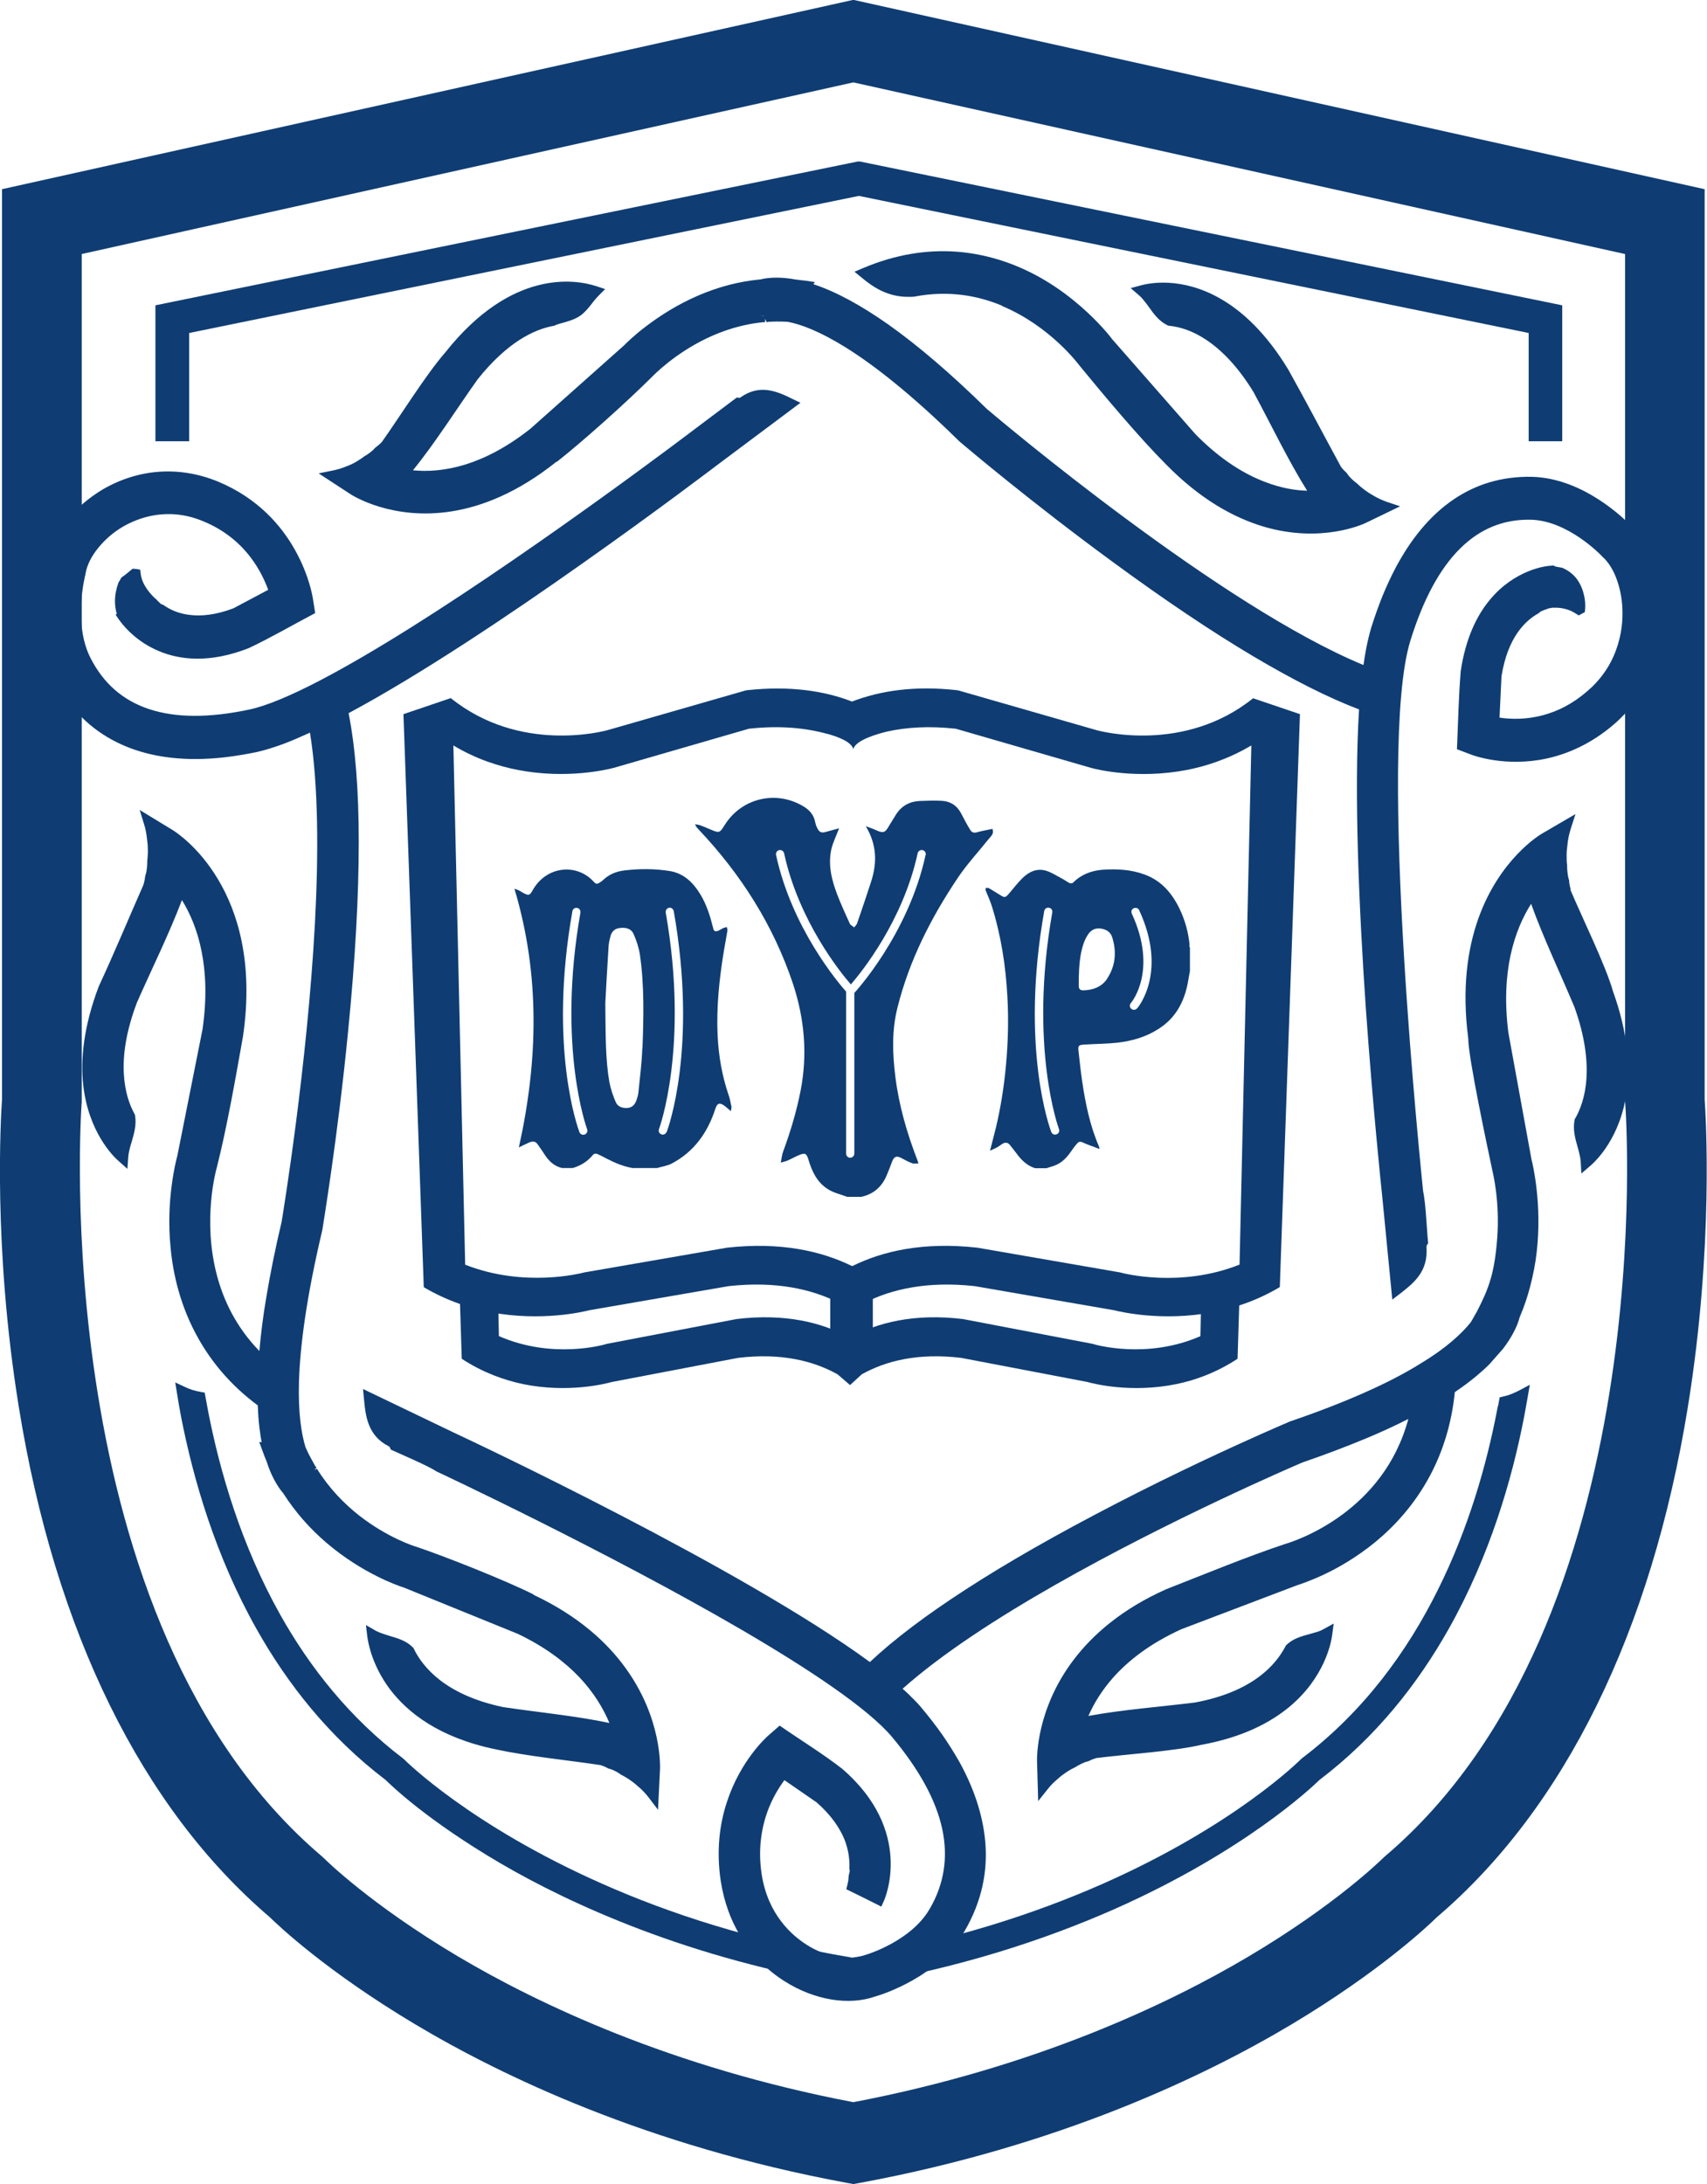
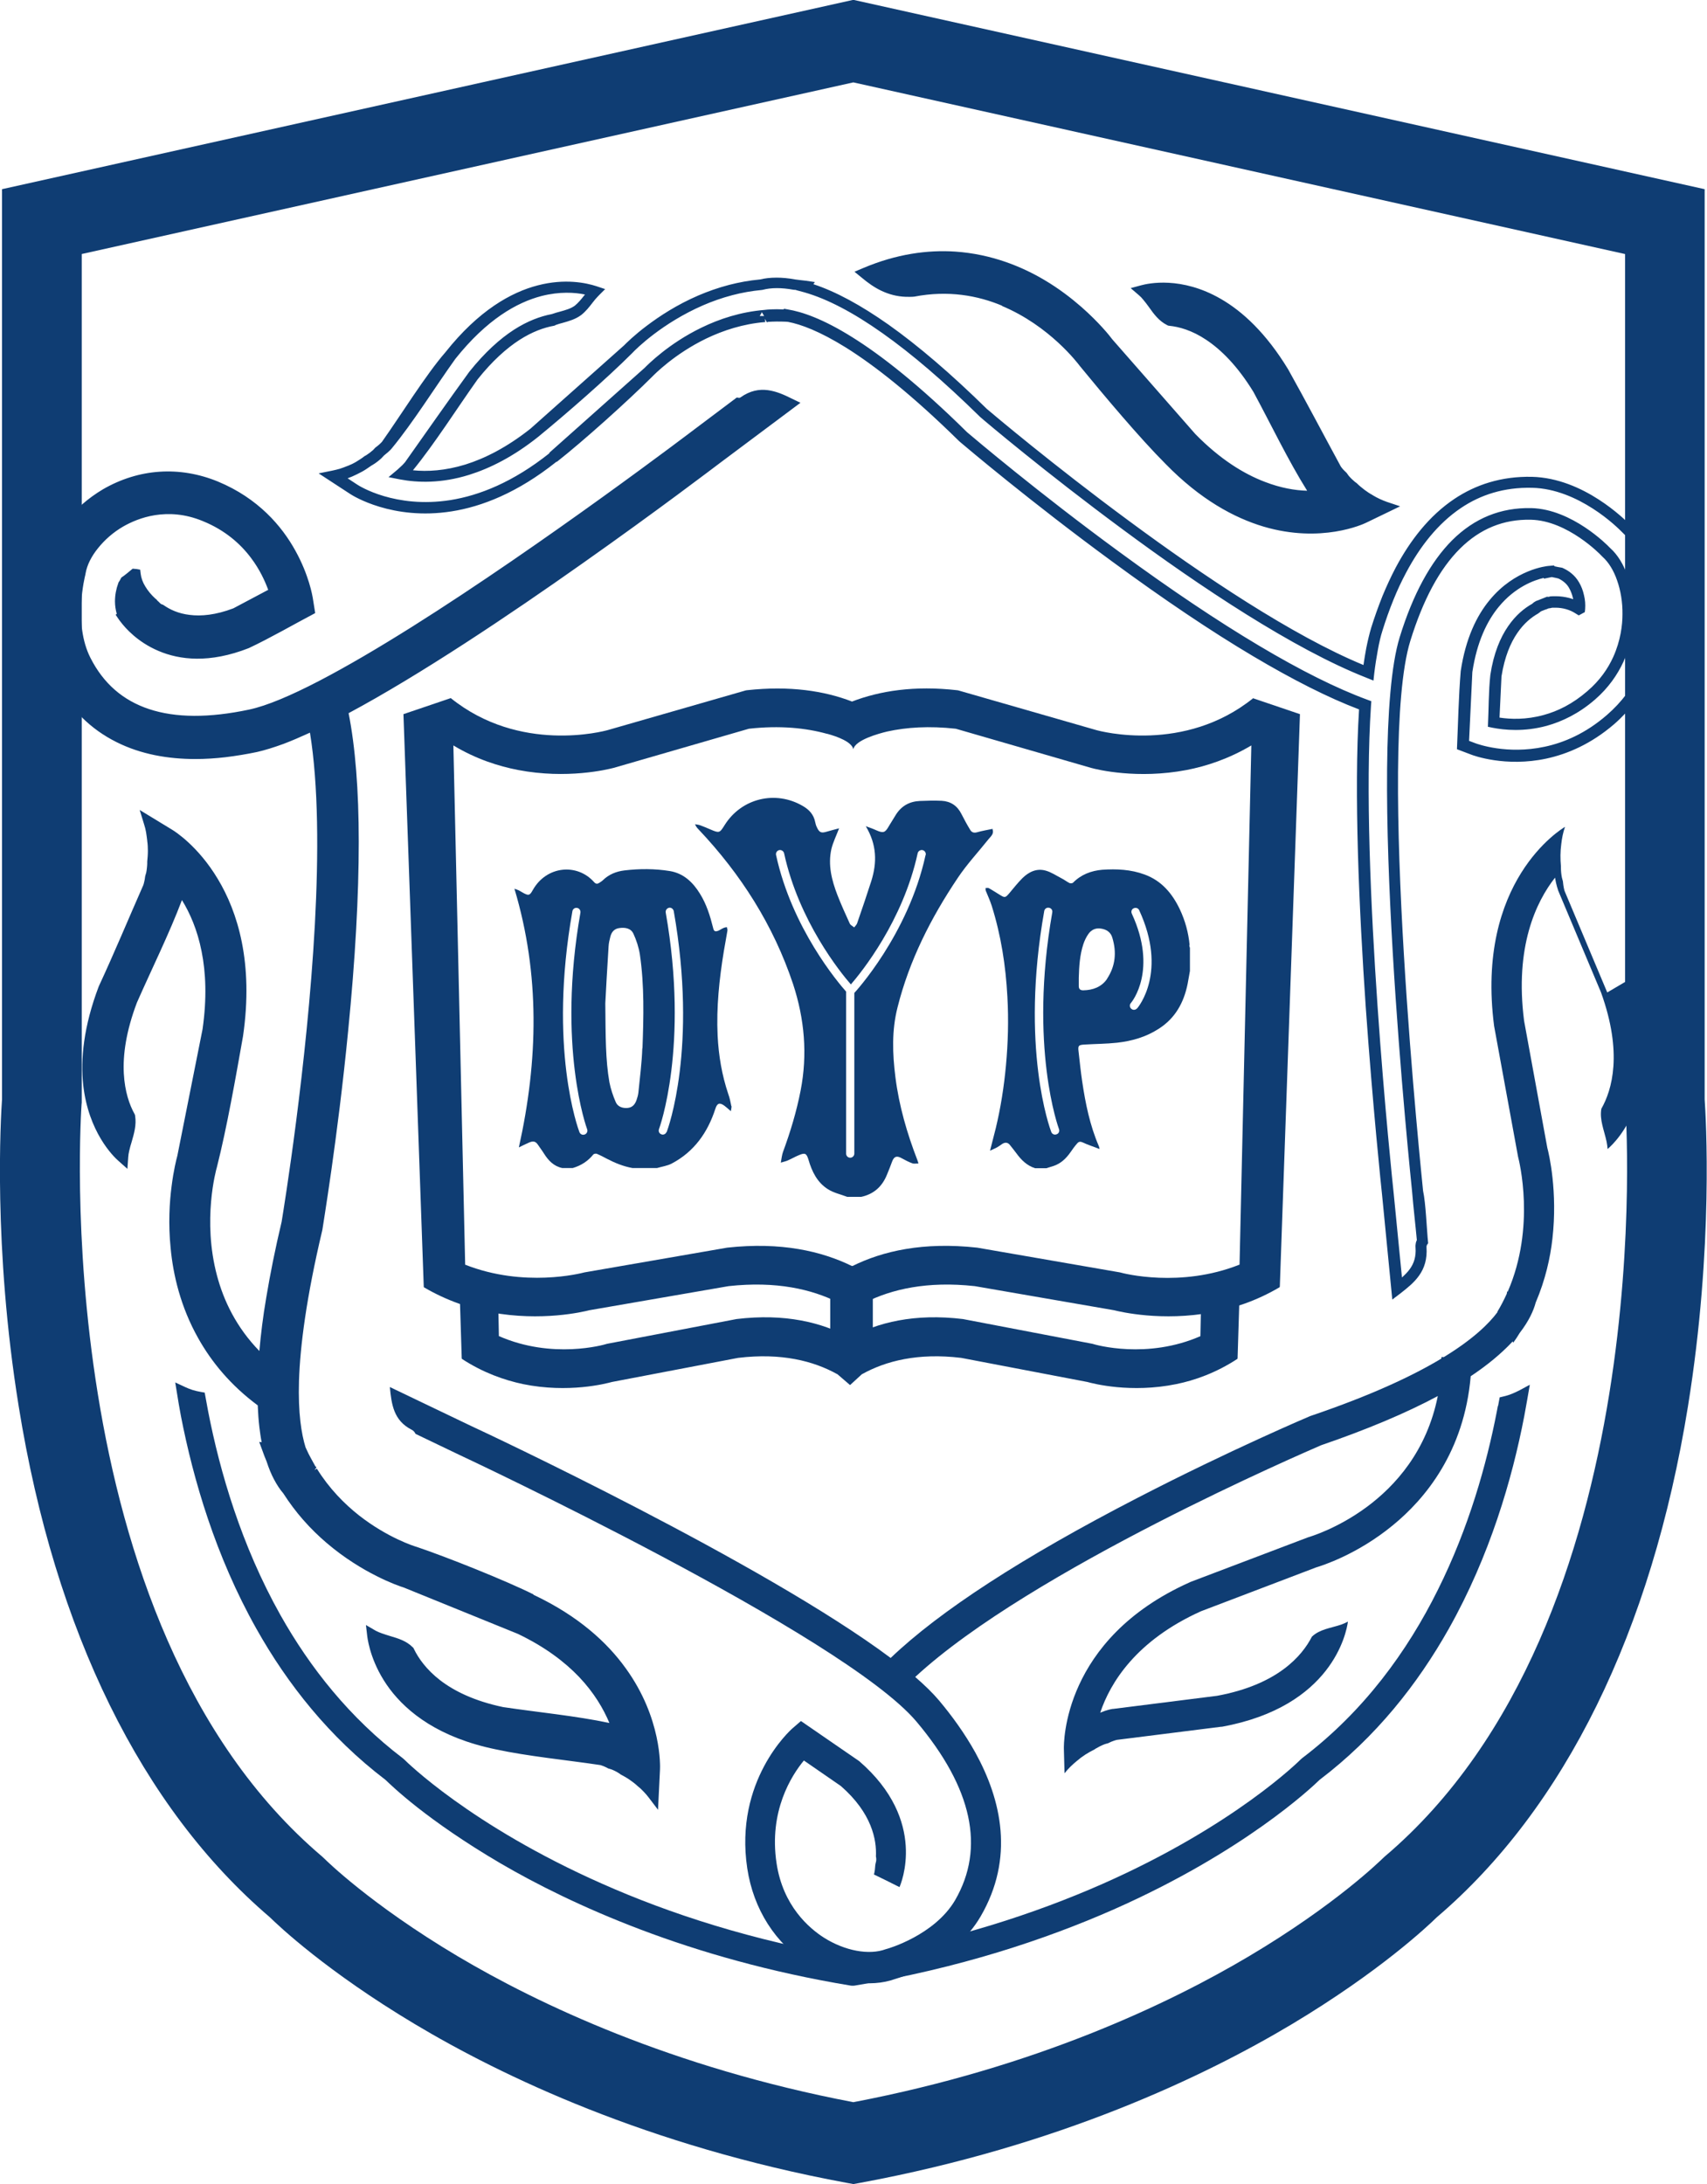
<svg xmlns="http://www.w3.org/2000/svg" xml:space="preserve" width="0.104in" height="0.133in" version="1.1" style="shape-rendering:geometricPrecision; text-rendering:geometricPrecision; image-rendering:optimizeQuality; fill-rule:evenodd; clip-rule:evenodd" viewBox="0 0 104.26 133.34">
  <defs>
    <style type="text/css">
   
    .fil0 {fill:#0F3D73;fill-rule:nonzero}
   
  </style>
  </defs>
  <g id="Layer_x0020_1">
    <g id="_2778097429552">
      <path class="fil0" d="M91.5 85.84l0.1 -0.53 0.21 -0.05c0.17,-0.04 0.35,-0.09 0.52,-0.16 0.17,-0.07 0.33,-0.14 0.5,-0.23l0.61 -0.33c-0.11,0.64 -0.22,1.28 -0.34,1.92 -0.74,3.85 -2.11,8.54 -4.61,12.98 -1.9,3.37 -4.45,6.61 -7.89,9.22 -0.45,0.44 -4.61,4.39 -12.57,7.91 -4.2,1.85 -9.47,3.6 -15.81,4.65l-0.08 0.01 -0.12 0 -0.08 -0.01c-4.95,-0.82 -9.22,-2.06 -12.79,-3.41 -3.57,-1.35 -6.44,-2.8 -8.58,-4.05 -2.22,-1.3 -3.91,-2.5 -5.07,-3.41 -1.16,-0.91 -1.8,-1.54 -1.96,-1.69 -3.43,-2.61 -5.98,-5.84 -7.88,-9.22 -2.5,-4.44 -3.86,-9.13 -4.61,-12.98l-0.13 -0.72 -0.22 -1.34 0.58 0.27c0.15,0.07 0.32,0.14 0.48,0.19 0.17,0.05 0.33,0.09 0.51,0.12l0.23 0.04 0.21 1.14c0.72,3.7 2.03,8.19 4.41,12.43 1.81,3.22 4.24,6.29 7.49,8.76l0.09 0.08c0.06,0.06 4.03,4.02 12.09,7.58 4.06,1.8 9.15,3.48 15.28,4.51 6.14,-1.03 11.22,-2.72 15.28,-4.51 8.06,-3.56 12.03,-7.53 12.09,-7.59l0.09 -0.08c3.77,-2.86 6.43,-6.52 8.3,-10.29 1.88,-3.77 2.97,-7.64 3.6,-10.9l0.06 -0.32z" />
-       <path class="fil0" d="M95.09 26.94l-1.72 0 0 -6.61 -40.91 -8.37 -40.91 8.37 0 6.61 -2.06 0 0 -8.3 42.9 -8.78 0.13 0c14.3,2.93 28.6,5.85 42.9,8.78l0 8.3 -0.33 0z" />
      <path class="fil0" d="M75.7 77.21c-3.6,1.43 -7.06,0.54 -7.3,0.47l-8.66 -1.5 -0.06 -0.01c-3.28,-0.36 -5.76,0.2 -7.63,1.13 -1.87,-0.92 -4.36,-1.49 -7.63,-1.13l-0.06 0.01 -8.66 1.5c-0.23,0.06 -3.69,0.95 -7.29,-0.47l0 0 -0.72 -31.7c1.38,0.83 2.76,1.27 3.96,1.5 2.98,0.57 5.44,-0.03 5.83,-0.13l8.26 -2.39c1.89,-0.21 3.47,-0.05 4.77,0.31l0.02 0c0.62,0.17 1.49,0.49 1.59,0.94 0.12,-0.57 1.57,-0.96 2.07,-1.08 1.18,-0.26 2.56,-0.35 4.19,-0.17l8.26 2.39c0.39,0.11 2.85,0.7 5.83,0.13 1.2,-0.23 2.58,-0.68 3.96,-1.5l-0.72 31.7 0 0zm0.85 -34.59c-4.21,3.39 -9.32,2.03 -9.6,1.95l-8.42 -2.42 -0.06 -0.01c-2.63,-0.3 -4.74,0.04 -6.43,0.69 -1.68,-0.65 -3.8,-0.98 -6.43,-0.69l-0.06 0.01 -8.42 2.42c-0.28,0.08 -5.39,1.44 -9.6,-1.95l-2.89 0.98 1.24 34.95c0,0.02 0.01,0.03 0.01,0.04 1.43,0.84 2.87,1.3 4.11,1.53 3.07,0.57 5.61,-0.03 6,-0.13l8.5 -1.47c2.91,-0.32 5.08,0.19 6.68,0.99l0.02 0 0.85 0.67 0.81 -0.67 0 0c1.6,-0.8 3.77,-1.31 6.68,-0.99l8.5 1.47c0.4,0.1 2.94,0.7 6,0.13 1.25,-0.23 2.69,-0.69 4.11,-1.53 0.01,-0.01 0.01,-0.03 0.02,-0.04l1.23 -34.95 -2.89 -0.98z" />
      <path class="fil0" d="M73.38 78.57l-0.06 3 0.01 0c-3.26,1.43 -6.4,0.54 -6.61,0.47l-7.85 -1.5 -0.05 -0.01c-2.97,-0.36 -5.22,0.21 -6.92,1.13 -1.69,-0.92 -3.95,-1.49 -6.92,-1.13l-0.05 0.01 -7.85 1.5c-0.21,0.07 -3.35,0.96 -6.61,-0.47l0 0 -0.06 -2.98c-0.83,-0.03 -1.61,-0.19 -2.36,-0.46l0.15 4.79c0,0.01 0.01,0.03 0.01,0.04 1.3,0.85 2.6,1.3 3.73,1.54 2.78,0.57 5.07,-0.03 5.44,-0.13l7.7 -1.47c2.64,-0.32 4.61,0.19 6.05,0.99l0.01 0 0.78 0.67 0.73 -0.67 0.01 0c1.44,-0.8 3.41,-1.31 6.05,-0.99l7.7 1.47c0.36,0.1 2.66,0.7 5.44,0.13 1.13,-0.23 2.43,-0.69 3.73,-1.54 0,-0.01 0.01,-0.03 0.01,-0.04l0.15 -4.83c-0.76,0.26 -1.56,0.42 -2.36,0.48z" />
      <path class="fil0" d="M4.99 15.51l0 51.81 -0.01 0.09c-0.02,0.31 -2.23,31.59 14.7,45.94l0.16 0.15c0.02,0.02 2.76,2.75 8.13,5.94 4.89,2.9 13.04,6.78 24.15,8.9 11.11,-2.12 19.26,-6 24.15,-8.9 5.38,-3.19 8.11,-5.92 8.14,-5.94l0.16 -0.15c16.96,-14.37 14.73,-45.62 14.7,-45.94l-0.01 -0.19 0 -51.71 -47.14 -10.48 -47.14 10.48zm47.14 117.83l-0.44 -0.08c-12.14,-2.25 -21.04,-6.51 -26.36,-9.69 -5.37,-3.21 -8.3,-5.98 -8.85,-6.52 -7.82,-6.67 -13.13,-17.45 -15.34,-31.19 -1.58,-9.77 -1.09,-17.7 -1.02,-18.74l0 -55.57 52 -11.56 52 11.56 0 55.57c0.07,1.04 0.56,8.96 -1.02,18.74 -2.22,13.74 -7.52,24.52 -15.34,31.19 -0.54,0.53 -3.48,3.31 -8.84,6.52 -5.32,3.18 -14.22,7.44 -26.36,9.69l-0.44 0.08z" />
      <path class="fil0" d="M32.5 97.7l-0.04 -0.02 -7.11 -2.89c-0.23,-0.07 -4.03,-1.28 -6.29,-4.93l0.01 -0.02c0,0 0.02,0 0.06,0.03 -0,-0 -0.06,-0.04 -0.13,-0.12 -0.21,-0.35 -0.4,-0.71 -0.58,-1.09 -0.01,0 -0.01,0 -0.02,0 -0.58,-1.65 -1,-5.39 0.94,-13.55l0.01 -0.06c0.01,-0.06 0.93,-5.51 1.57,-12.09 0.87,-8.81 0.86,-15.4 -0.02,-19.57 8.79,-4.67 22.18,-14.85 22.87,-15.37l4.45 -3.33c-0.91,-0.44 -1.79,-0.82 -2.8,-0.11 -0.11,0.08 -0.23,0.11 -0.33,0.09l-2.38 1.78c-0.21,0.16 -20.85,15.85 -27.43,17.25 -5.03,1.07 -8.43,-0.06 -10.09,-3.35 -1.13,-2.24 -0.34,-5.28 -0.33,-5.31l0.02 -0.08c0.21,-1.12 1.18,-2.33 2.47,-3.08 0.93,-0.54 2.85,-1.31 5.19,-0.35 2.84,1.17 3.91,3.53 4.28,4.69l-2.41 1.27c-2.3,0.89 -3.78,0.34 -4.59,-0.22 -0.08,-0.02 -0.17,-0.07 -0.24,-0.14 -0.06,-0.06 -0.11,-0.11 -0.17,-0.17 -0.04,-0.03 -0.09,-0.07 -0.13,-0.1 -0,-0.01 0,-0.02 -0,-0.03 -0.52,-0.46 -0.92,-1.08 -1,-1.73 -0,0 -0.01,0 -0.02,0 -0.02,0.02 -0.05,0.04 -0.08,0.06 -0.11,0.08 -0.22,0.16 -0.33,0.24 -0,0.01 -0.06,0.04 -0.07,0.06 -0.02,0.02 -0.05,0.06 -0.07,0.08l-0 0c-0.02,0.04 -0.04,0.07 -0.05,0.1 -0.02,0.05 -0.04,0.08 -0.07,0.12 -0.22,0.59 -0.27,1.29 -0,1.86l-0.01 0.01c0,0.01 0.02,0.03 0.04,0.06 0.02,0.03 0.04,0.06 0.06,0.09 0.5,0.66 2.83,3.3 7.43,1.5l3.8 -2 -0.11 -0.7c-0.03,-0.2 -0.83,-4.87 -5.58,-6.82 -2.24,-0.93 -4.63,-0.76 -6.72,0.45 -1.76,1.02 -3.05,2.69 -3.37,4.36 -0.11,0.44 -0.93,3.91 0.48,6.7 1.86,3.67 5.14,4.74 8.34,4.74 1.28,0 2.55,-0.17 3.71,-0.42 0.96,-0.21 2.18,-0.68 3.57,-1.34 1.78,9.56 -1.5,29.51 -1.65,30.44 -0.78,3.3 -1.25,6.17 -1.41,8.59 -5.25,-4.73 -3.31,-11.78 -3.22,-12.1l1.58 -7.87 0.01 -0.05c1.29,-8.83 -3.91,-12.11 -4.13,-12.24l-1.24 -0.75c0.11,0.34 0.17,0.7 0.21,1.06 0.06,0.44 0.05,0.9 0,1.35 0,0.03 0,0.06 0,0.09 0,0.2 -0.03,0.41 -0.07,0.61 -0.02,0.08 -0.04,0.15 -0.07,0.22 -0.04,0.34 -0.11,0.56 -0.12,0.61l-2.7 6.13 -0.02 0.05c-2.55,6.7 0.61,9.84 1.12,10.29 0.01,-0.15 0.04,-0.3 0.07,-0.45 0.16,-0.7 0.47,-1.33 0.35,-2 -0.64,-1.17 -1.25,-3.44 0.13,-7.1l2.7 -6.13 0.01 -0.03c0.03,-0.07 0.14,-0.35 0.22,-0.8 1.13,1.51 2.39,4.28 1.74,8.78l-1.54 7.73c-0.1,0.36 -0.68,2.65 -0.39,5.54 0.27,2.78 1.43,6.63 5.32,9.45 0.03,1.03 0.14,1.96 0.32,2.77 0,0.02 0.01,0.04 0.02,0.07 -0.02,-0 -0.05,-0.01 -0.08,-0.01 0.08,0.23 0.17,0.45 0.26,0.67 0.29,0.9 0.65,1.49 0.98,1.87 0.8,1.26 1.72,2.23 2.59,2.97 2.14,1.82 4.28,2.55 4.62,2.66l6.98 2.84c3.93,1.87 5.44,4.5 6.02,6.33 -0.4,-0.18 -0.69,-0.24 -0.76,-0.25l-0.03 -0.01 -6.33 -0.94c-3.67,-0.76 -5.13,-2.54 -5.71,-3.74 -0.48,-0.47 -1.15,-0.54 -1.79,-0.78 -0.14,-0.05 -0.27,-0.11 -0.4,-0.19 0.08,0.7 0.86,5.21 7.57,6.6l0.05 0.01 6.34 0.94c0.04,0.01 0.26,0.06 0.55,0.22 0.07,0.02 0.15,0.04 0.21,0.07 0.18,0.07 0.36,0.16 0.52,0.27 0.02,0.01 0.04,0.03 0.07,0.05 0.39,0.2 0.75,0.44 1.07,0.73 0.27,0.23 0.52,0.48 0.74,0.76l0.07 -1.51c0.01,-0.27 0.24,-6.66 -7.48,-10.32z" />
      <path class="fil0" d="M32.5 97.7l-0.04 -0.02 -7.11 -2.89c-0.23,-0.07 -4.03,-1.28 -6.29,-4.93l0.01 -0.02c0,0 0.02,0 0.06,0.03 -0,-0 -0.06,-0.04 -0.13,-0.12 -0.21,-0.35 -0.4,-0.71 -0.58,-1.09 -0.01,0 -0.01,0 -0.02,0 -0.58,-1.65 -1,-5.39 0.94,-13.55l0.01 -0.06c0.01,-0.06 0.93,-5.51 1.57,-12.09 0.87,-8.81 0.86,-15.4 -0.02,-19.57 8.79,-4.67 22.18,-14.85 22.87,-15.37l4.45 -3.33c-0.91,-0.44 -1.79,-0.82 -2.8,-0.11 -0.11,0.08 -0.23,0.11 -0.33,0.09l-2.38 1.78c-0.21,0.16 -20.85,15.85 -27.43,17.25 -5.03,1.07 -8.43,-0.06 -10.09,-3.35 -1.13,-2.24 -0.34,-5.28 -0.33,-5.31l0.02 -0.08c0.21,-1.12 1.18,-2.33 2.47,-3.08 0.93,-0.54 2.85,-1.31 5.19,-0.35 2.84,1.17 3.91,3.53 4.28,4.69l-2.41 1.27c-2.3,0.89 -3.78,0.34 -4.59,-0.22 -0.08,-0.02 -0.17,-0.07 -0.24,-0.14 -0.06,-0.06 -0.11,-0.11 -0.17,-0.17 -0.04,-0.03 -0.09,-0.07 -0.13,-0.1 -0,-0.01 0,-0.02 -0,-0.03 -0.52,-0.46 -0.92,-1.08 -1,-1.73 -0,0 -0.01,0 -0.02,0 -0.02,0.02 -0.05,0.04 -0.08,0.06 -0.11,0.08 -0.22,0.16 -0.33,0.24 -0,0.01 -0.06,0.04 -0.07,0.06 -0.02,0.02 -0.05,0.06 -0.07,0.08l-0 0c-0.02,0.04 -0.04,0.07 -0.05,0.1 -0.02,0.05 -0.04,0.08 -0.07,0.12 -0.22,0.59 -0.27,1.29 -0,1.86l-0.01 0.01c0,0.01 0.02,0.03 0.04,0.06 0.02,0.03 0.04,0.06 0.06,0.09 0.5,0.66 2.83,3.3 7.43,1.5l3.8 -2 -0.11 -0.7c-0.03,-0.2 -0.83,-4.87 -5.58,-6.82 -2.24,-0.93 -4.63,-0.76 -6.72,0.45 -1.76,1.02 -3.05,2.69 -3.37,4.36 -0.11,0.44 -0.93,3.91 0.48,6.7 1.86,3.67 5.14,4.74 8.34,4.74 1.28,0 2.55,-0.17 3.71,-0.42 0.96,-0.21 2.18,-0.68 3.57,-1.34 1.78,9.56 -1.5,29.51 -1.65,30.44 -0.78,3.3 -1.25,6.17 -1.41,8.59 -5.25,-4.73 -3.31,-11.78 -3.22,-12.1l1.58 -7.87 0.01 -0.05c1.29,-8.83 -3.91,-12.11 -4.13,-12.24l-1.24 -0.75c0.11,0.34 0.17,0.7 0.21,1.06 0.06,0.44 0.05,0.9 0,1.35 0,0.03 0,0.06 0,0.09 0,0.2 -0.03,0.41 -0.07,0.61 -0.02,0.08 -0.04,0.15 -0.07,0.22 -0.04,0.34 -0.11,0.56 -0.12,0.61l-2.7 6.13 -0.02 0.05c-2.55,6.7 0.61,9.84 1.12,10.29 0.01,-0.15 0.04,-0.3 0.07,-0.45 0.16,-0.7 0.47,-1.33 0.35,-2 -0.64,-1.17 -1.25,-3.44 0.13,-7.1l2.7 -6.13 0.01 -0.03c0.03,-0.07 0.14,-0.35 0.22,-0.8 1.13,1.51 2.39,4.28 1.74,8.78l-1.54 7.73c-0.1,0.36 -0.68,2.65 -0.39,5.54 0.27,2.78 1.43,6.63 5.32,9.45 0.03,1.03 0.14,1.96 0.32,2.77 0,0.02 0.01,0.04 0.02,0.07 -0.02,-0 -0.05,-0.01 -0.08,-0.01 0.08,0.23 0.17,0.45 0.26,0.67 0.29,0.9 0.65,1.49 0.98,1.87 0.8,1.26 1.72,2.23 2.59,2.97 2.14,1.82 4.28,2.55 4.62,2.66l6.98 2.84c3.93,1.87 5.44,4.5 6.02,6.33 -0.4,-0.18 -0.69,-0.24 -0.76,-0.25l-0.03 -0.01 -6.33 -0.94c-3.67,-0.76 -5.13,-2.54 -5.71,-3.74 -0.48,-0.47 -1.15,-0.54 -1.79,-0.78 -0.14,-0.05 -0.27,-0.11 -0.4,-0.19 0.08,0.7 0.86,5.21 7.57,6.6l0.05 0.01 6.34 0.94c0.04,0.01 0.26,0.06 0.55,0.22 0.07,0.02 0.15,0.04 0.21,0.07 0.18,0.07 0.36,0.16 0.52,0.27 0.02,0.01 0.04,0.03 0.07,0.05 0.39,0.2 0.75,0.44 1.07,0.73 0.27,0.23 0.52,0.48 0.74,0.76l0.07 -1.51c0.01,-0.27 0.24,-6.66 -7.48,-10.32z" />
      <path class="fil0" d="M32.35 98.02l-7.14 -2.9c-0.25,-0.08 -1.94,-0.65 -3.71,-2.04 -0.96,-0.75 -1.95,-1.75 -2.75,-3.04l-0.09 -0.15 0 -0c-0.1,-0.17 -0.2,-0.34 -0.3,-0.52l-0.2 -0.39 -0.04 -0 -0.07 -0.22c-0.3,-0.86 -0.56,-2.25 -0.5,-4.46 0.07,-2.19 0.45,-5.18 1.42,-9.28l0.02 -0.06c0.06,-0.35 0.94,-5.67 1.57,-12.05 0.43,-4.4 0.65,-8.24 0.65,-11.49 -0,-3.24 -0.22,-5.91 -0.66,-7.97l-0.06 -0.26 0.23 -0.12c4.38,-2.33 9.91,-6.03 14.44,-9.22 4.53,-3.19 8.04,-5.86 8.39,-6.12l3.99 -2.98c-0.25,-0.1 -0.49,-0.19 -0.73,-0.22 -0.38,-0.05 -0.77,0.02 -1.19,0.32 -0.09,0.06 -0.18,0.1 -0.27,0.13 -0.05,0.02 -0.1,0.02 -0.15,0.03l-2.29 1.71c-0.2,0.15 -9.35,7.1 -17.4,12.17 -4.09,2.57 -7.92,4.67 -10.17,5.14 -2.57,0.55 -4.74,0.53 -6.49,-0.05 -1.77,-0.59 -3.11,-1.75 -3.98,-3.48 -1.17,-2.31 -0.39,-5.43 -0.36,-5.55l0.02 -0.07c0.11,-0.61 0.43,-1.25 0.9,-1.83 0.45,-0.57 1.06,-1.09 1.74,-1.49 0.49,-0.28 1.24,-0.63 2.19,-0.78 0.94,-0.15 2.07,-0.09 3.3,0.41 1.48,0.61 2.51,1.54 3.21,2.46 0.7,0.92 1.07,1.84 1.26,2.44l0.09 0.28c-0.86,0.45 -1.84,1.04 -2.7,1.43 -1.21,0.47 -2.21,0.56 -3.02,0.46 -0.8,-0.1 -1.41,-0.39 -1.85,-0.69 -0.05,-0.02 -0.1,-0.04 -0.14,-0.06 -0.07,-0.04 -0.13,-0.09 -0.19,-0.15l-0.15 -0.15 -0.23 -0.18 -0 -0.04c-0.26,-0.24 -0.48,-0.52 -0.65,-0.82 -0.09,-0.16 -0.17,-0.33 -0.23,-0.5 -0.04,0.02 -0.05,0.04 -0.07,0.07 -0.03,0.06 -0.06,0.12 -0.1,0.17 -0.09,0.26 -0.15,0.54 -0.15,0.82 0,0.26 0.05,0.51 0.15,0.74 0.02,0.05 0.02,0.04 0.05,0.08 0.23,0.31 0.9,1.07 2.04,1.56 1.15,0.49 2.79,0.68 4.97,-0.17l3.57 -1.87 -0.07 -0.45c-0.02,-0.09 -0.21,-1.26 -0.98,-2.64 -0.77,-1.38 -2.1,-2.98 -4.39,-3.92 -1.07,-0.44 -2.17,-0.62 -3.26,-0.55 -1.08,0.07 -2.15,0.4 -3.15,0.98 -0.84,0.49 -1.57,1.13 -2.13,1.85 -0.55,0.71 -0.93,1.49 -1.08,2.28l-0 0.02c-0.07,0.28 -0.43,1.78 -0.3,3.54 0.07,0.95 0.28,1.98 0.76,2.93 0.89,1.76 2.12,2.9 3.51,3.59 1.39,0.7 2.96,0.96 4.52,0.96 0.59,0 1.19,-0.04 1.76,-0.1 0.65,-0.07 1.28,-0.18 1.88,-0.31 0.46,-0.09 0.97,-0.26 1.54,-0.47 0.6,-0.22 1.26,-0.51 1.96,-0.84l0.41 -0.2 0.09 0.44c0.61,3.29 0.63,7.78 0.39,12.31 -0.47,8.74 -1.94,17.63 -2.04,18.24l-0 0.02c-0.39,1.65 -0.7,3.18 -0.93,4.59 -0.23,1.42 -0.39,2.74 -0.46,3.94l-0.05 0.72 -0.54 -0.48c-1.84,-1.66 -2.83,-3.61 -3.32,-5.46 -0.93,-3.48 -0.1,-6.65 -0,-6.98l1.58 -7.9c0.63,-4.32 -0.32,-7.27 -1.45,-9.15 -1.12,-1.87 -2.41,-2.68 -2.52,-2.74l-0.54 -0.33 0.04 0.3c0.03,0.23 0.04,0.46 0.04,0.7 0,0.23 -0.02,0.47 -0.04,0.7l0 0.08c-0,0.12 -0.01,0.23 -0.02,0.34 -0.02,0.11 -0.03,0.22 -0.06,0.33l-0.06 0.23c-0.01,0.12 -0.03,0.23 -0.05,0.32 -0.04,0.18 -0.07,0.3 -0.09,0.33 -0.82,2.07 -1.89,4.11 -2.72,6.18 -0.89,2.33 -1.07,4.22 -0.91,5.7 0.2,1.89 0.96,3.1 1.48,3.74l0.11 -0.39c0.12,-0.43 0.24,-0.83 0.19,-1.23 -0.33,-0.62 -0.64,-1.51 -0.7,-2.7 -0.06,-1.21 0.14,-2.74 0.85,-4.62 0.77,-1.98 1.82,-4.22 2.72,-6.17 0.01,-0.04 0.04,-0.11 0.07,-0.22 0.04,-0.13 0.08,-0.3 0.11,-0.5l0.14 -0.8 0.48 0.64c0.67,0.89 1.39,2.21 1.75,4.04 0.27,1.37 0.35,3.02 0.06,5 -0.26,1.88 -1.03,6.01 -1.55,7.77 -0.05,0.17 -0.21,0.81 -0.33,1.78 -0.12,0.96 -0.19,2.23 -0.05,3.64 0.15,1.54 0.58,3.41 1.61,5.24 0.78,1.4 1.93,2.78 3.57,3.97l0.14 0.1 0.01 0.17c0.02,0.5 0.05,0.99 0.1,1.45 0.06,0.44 0.13,0.86 0.21,1.25l0.13 0.55 0.06 0.15c0.12,0.39 0.26,0.72 0.41,1 0.17,0.31 0.34,0.56 0.5,0.75l0.03 0.04c0.36,0.57 0.75,1.08 1.15,1.53 0.46,0.53 0.93,0.98 1.38,1.37 1.04,0.89 2.09,1.51 2.91,1.93 0.82,0.41 1.42,0.62 1.59,0.67 2.04,0.67 5,1.97 7.02,2.85 1.73,0.83 3.01,1.8 3.95,2.79 1.26,1.32 1.91,2.67 2.26,3.75l0.23 0.73 -0.7 -0.31c-0.14,-0.06 -0.26,-0.11 -0.37,-0.14 -0.17,-0.06 -0.28,-0.08 -0.31,-0.08 -2.02,-0.43 -4.33,-0.54 -6.37,-0.95 -1.89,-0.39 -3.22,-1.05 -4.15,-1.77 -0.92,-0.71 -1.46,-1.47 -1.77,-2.1 -0.28,-0.25 -0.67,-0.37 -1.06,-0.48l-0.37 -0.11c0.15,0.56 0.46,1.39 1.11,2.25 1,1.33 2.8,2.75 6.05,3.43 2.12,0.35 4.3,0.57 6.4,0.95 0.03,0.01 0.15,0.04 0.32,0.11 0.08,0.03 0.18,0.07 0.28,0.13l0.22 0.07c0.1,0.04 0.2,0.08 0.3,0.13 0.1,0.05 0.2,0.11 0.29,0.17l0.06 0.04c0.2,0.1 0.4,0.22 0.58,0.35 0.19,0.13 0.37,0.27 0.54,0.42l0.19 0.17 0.03 -0.67c0.01,-0.17 0.11,-2.9 -1.97,-5.77 -1.08,-1.49 -2.74,-3.01 -5.3,-4.22zm28.87 -79.35c-1.5,-0.63 -3.31,-0.96 -5.38,-0.56 -0.17,0.02 -0.36,0.01 -0.53,0.01 -0.53,-0.02 -1.01,-0.15 -1.46,-0.36 -0.43,-0.2 -0.84,-0.49 -1.22,-0.81l-0.44 -0.36 0.52 -0.22c2.05,-0.87 3.95,-1.12 5.63,-1.01 2.22,0.15 4.08,0.92 5.46,1.74 0.88,0.52 1.63,1.1 2.25,1.64 1.07,0.94 1.73,1.76 1.89,1.98l5.07 5.78c1.51,1.54 2.96,2.43 4.25,2.92 0.96,0.37 1.83,0.52 2.58,0.54 -1.15,-1.83 -2.23,-4.09 -3.28,-6.03 -0.98,-1.6 -1.98,-2.58 -2.88,-3.18 -0.88,-0.59 -1.67,-0.8 -2.26,-0.86l-0.07 -0.01 -0.06 -0.03c-0.5,-0.25 -0.81,-0.67 -1.12,-1.11 -0.11,-0.15 -0.22,-0.3 -0.34,-0.44l-0.13 -0.15 -0.14 -0.13 -0.5 -0.43 0.63 -0.17c0.44,-0.12 2.46,-0.57 4.88,0.83 1.32,0.76 2.76,2.08 4.11,4.3 1.09,1.95 2.14,3.95 3.21,5.92 0.02,0.03 0.06,0.09 0.13,0.17 0.06,0.06 0.12,0.13 0.2,0.2l0.03 0.03 0.13 0.18c0.06,0.07 0.12,0.13 0.19,0.2 0.06,0.06 0.13,0.11 0.19,0.17l0.11 0.08c0.15,0.15 0.31,0.28 0.48,0.41 0.15,0.11 0.31,0.22 0.48,0.31l0.01 0.01c0.13,0.08 0.28,0.16 0.43,0.23 0.15,0.07 0.3,0.13 0.44,0.18l0.81 0.27 -2.07 1c-0.18,0.09 -2.75,1.28 -6.27,0.24 -1.81,-0.54 -3.87,-1.66 -5.98,-3.82 -1.6,-1.6 -3.78,-4.2 -5.24,-5.98 -0.12,-0.16 -1.85,-2.46 -4.78,-3.68zm-27.69 8.99l5.84 -5.2c0.19,-0.19 1.47,-1.49 3.48,-2.46 1.09,-0.53 2.39,-0.96 3.85,-1.08l0.19 -0.02 0 0c0.17,-0.01 0.36,-0.02 0.55,-0.02l0.42 0.01 0.03 -0.04 0.22 0.04c0.86,0.14 2.15,0.57 3.95,1.7 1.78,1.11 4.08,2.91 7.01,5.8l0.06 0.05c0.33,0.28 4.28,3.63 9.23,7.25 3.15,2.31 6,4.22 8.54,5.73 2.52,1.5 4.74,2.61 6.62,3.3l0.24 0.09 -0.02 0.26c-0.34,5.06 -0.02,12.29 0.4,18.36 0.42,6.09 0.94,11 0.99,11.47l0.5 5.09c0.19,-0.17 0.37,-0.35 0.5,-0.54 0.23,-0.33 0.37,-0.73 0.33,-1.28 -0.01,-0.11 0,-0.2 0.02,-0.3 0.02,-0.06 0.03,-0.11 0.06,-0.16 -0.09,-0.98 -0.21,-1.98 -0.29,-2.96 -0.06,-0.61 -2.84,-27.07 -0.76,-33.84 0.81,-2.63 1.89,-4.61 3.21,-5.93 1.36,-1.35 2.97,-2 4.83,-1.96 2.48,0.06 4.65,2.26 4.78,2.4l0.04 0.04c0.46,0.41 0.83,1.02 1.07,1.73 0.24,0.69 0.38,1.5 0.37,2.32 -0.01,0.7 -0.12,1.76 -0.63,2.89 -0.36,0.78 -0.91,1.59 -1.74,2.31 -0.99,0.86 -2.01,1.34 -2.94,1.6 -1.39,0.38 -2.6,0.26 -3.31,0.12l-0.29 -0.06c0.05,-1.02 0.04,-2.19 0.15,-3.17 0.2,-1.32 0.61,-2.28 1.08,-2.96 0.47,-0.69 1.01,-1.12 1.48,-1.38l0.02 -0.02c0.04,-0.04 0.08,-0.07 0.13,-0.1 0.06,-0.04 0.12,-0.07 0.2,-0.09 0.04,-0.02 0.13,-0.05 0.17,-0.07 0.14,-0.05 0.25,-0.1 0.38,-0.15 0.11,0.01 0.09,0.02 0.19,-0.02 0.12,-0.01 0.22,-0.01 0.35,-0.01 0.28,-0 0.56,0.04 0.83,0.11 0.07,0.02 0.15,0.05 0.23,0.07l-0.02 -0.09c-0.05,-0.21 -0.13,-0.42 -0.24,-0.61 -0.08,-0.14 -0.18,-0.25 -0.29,-0.34 -0.11,-0.09 -0.22,-0.16 -0.35,-0.22 -0.05,-0.01 -0.22,-0.06 -0.26,-0.06 -0.06,-0.01 -0.11,-0.02 -0.15,-0.03l-0.1 0.02 -0.38 0.08 -0 -0.05c-0.57,0.13 -1.75,0.54 -2.76,1.77 -0.71,0.86 -1.33,2.13 -1.61,3.98l-0.2 4.2 0.4 0.15c0.11,0.04 1.91,0.7 4.21,0.21 1.19,-0.25 2.52,-0.82 3.81,-1.94 0.89,-0.77 1.59,-1.7 2.06,-2.74 0.47,-1.04 0.73,-2.19 0.74,-3.4 0.01,-1.02 -0.17,-2 -0.49,-2.87 -0.31,-0.85 -0.78,-1.59 -1.34,-2.11l-0.02 -0.02c-0.15,-0.15 -0.81,-0.82 -1.81,-1.46 -0.98,-0.63 -2.29,-1.24 -3.71,-1.27 -1.72,-0.04 -3.15,0.43 -4.34,1.23 -1.43,0.96 -2.52,2.38 -3.35,3.94 -0.29,0.54 -0.55,1.1 -0.78,1.67 -0.26,0.64 -0.48,1.27 -0.67,1.88 -0.11,0.34 -0.2,0.73 -0.28,1.17 -0.08,0.44 -0.16,0.92 -0.22,1.43l-0.05 0.45 -0.42 -0.17c-4.46,-1.75 -10.21,-5.59 -14.91,-9.07 -4.7,-3.47 -8.37,-6.57 -8.7,-6.86l-0.02 -0.02c-2.16,-2.12 -4.14,-3.82 -5.94,-5.09 -1.78,-1.26 -3.37,-2.09 -4.76,-2.49l-0.52 -0.14 0 -0.01 -0.15 -0.01c-0.38,-0.07 -0.72,-0.1 -1.02,-0.1 -0.34,0 -0.62,0.04 -0.85,0.1l-0.05 0.01c-0.64,0.06 -1.25,0.17 -1.82,0.32 -0.65,0.17 -1.26,0.39 -1.79,0.62 -1.24,0.54 -2.26,1.2 -3,1.76 -0.74,0.56 -1.2,1.02 -1.32,1.15 -1.56,1.56 -4.03,3.71 -5.75,5.12 -1.52,1.21 -2.94,1.92 -4.22,2.32 -1.7,0.53 -3.15,0.48 -4.21,0.28l-0.71 -0.14 0.56 -0.47c0.11,-0.1 0.21,-0.19 0.29,-0.27 0.13,-0.13 0.2,-0.22 0.22,-0.26 1.28,-1.81 2.56,-3.64 3.86,-5.43 0.96,-1.2 1.88,-2.02 2.73,-2.57 0.84,-0.54 1.62,-0.82 2.29,-0.95l0.04 -0.01c0.17,-0.06 0.34,-0.11 0.5,-0.15 0.32,-0.09 0.65,-0.18 0.89,-0.36 0.21,-0.17 0.39,-0.39 0.57,-0.62l0.05 -0.06c-0.62,-0.13 -1.55,-0.19 -2.65,0.09 -1.51,0.39 -3.35,1.43 -5.27,3.84 -1.22,1.7 -2.59,3.9 -3.88,5.46 -0.02,0.03 -0.11,0.13 -0.24,0.24 -0.07,0.06 -0.15,0.13 -0.24,0.2l-0.16 0.17c-0.09,0.08 -0.17,0.15 -0.25,0.21 -0.09,0.07 -0.18,0.13 -0.28,0.19l-0.07 0.04c-0.19,0.13 -0.37,0.26 -0.57,0.37 -0.2,0.11 -0.41,0.21 -0.61,0.3l-0.28 0.11 0.58 0.38c0.13,0.09 2.33,1.48 5.7,0.95 1.75,-0.28 3.81,-1.08 6.06,-2.87zm0.48 0.51l-0.05 0.04c-2.35,1.87 -4.53,2.72 -6.38,3.01 -3.62,0.57 -6.04,-0.96 -6.19,-1.06l-1.93 -1.26 0.84 -0.17c0.15,-0.03 0.3,-0.07 0.45,-0.11 0.16,-0.05 0.31,-0.11 0.46,-0.17l0.01 -0c0.18,-0.07 0.35,-0.15 0.52,-0.25 0.18,-0.11 0.36,-0.22 0.52,-0.35 0.04,-0.02 0.07,-0.04 0.11,-0.06 0.06,-0.04 0.13,-0.09 0.2,-0.14 0.08,-0.06 0.15,-0.12 0.21,-0.17l0.15 -0.16 0.03 -0.02c0.09,-0.07 0.17,-0.13 0.22,-0.18 0.08,-0.07 0.13,-0.13 0.15,-0.15 1.11,-1.56 2.69,-4.11 3.87,-5.46 2.03,-2.56 4.02,-3.67 5.65,-4.09 1.66,-0.43 2.95,-0.15 3.57,0.05l0.54 0.18c-0.21,0.21 -0.42,0.41 -0.61,0.63l-0.16 0.2c-0.2,0.26 -0.41,0.53 -0.69,0.75 -0.35,0.26 -0.74,0.37 -1.13,0.48 -0.15,0.04 -0.3,0.08 -0.43,0.13l-0.07 0.04 -0.05 0.01c-0.6,0.11 -1.31,0.36 -2.09,0.86 -0.79,0.51 -1.66,1.28 -2.56,2.41 -1.26,1.77 -2.61,3.91 -3.95,5.55 0.88,0.09 1.96,0.03 3.2,-0.35 1.19,-0.37 2.54,-1.05 3.98,-2.19l5.71 -5.08c0.15,-0.15 0.63,-0.63 1.39,-1.2 0.78,-0.59 1.85,-1.29 3.15,-1.85 0.56,-0.24 1.2,-0.47 1.89,-0.65 0.59,-0.15 1.22,-0.27 1.89,-0.33 0.28,-0.07 0.61,-0.11 1,-0.11 0.33,0 0.71,0.03 1.13,0.11l0.32 0.04 0.35 0.04 0.54 0.08 -0.09 0.13c1.37,0.45 2.9,1.28 4.59,2.47 1.82,1.29 3.83,3.01 6.01,5.15 0.38,0.32 4.02,3.4 8.66,6.82 4.52,3.34 10,7.02 14.34,8.81 0.05,-0.36 0.11,-0.7 0.17,-1.03 0.09,-0.45 0.19,-0.87 0.3,-1.24 0.2,-0.64 0.43,-1.29 0.69,-1.94 0.24,-0.58 0.51,-1.17 0.81,-1.74 0.88,-1.65 2.04,-3.16 3.58,-4.19 1.3,-0.87 2.87,-1.39 4.74,-1.35 1.58,0.04 3,0.69 4.07,1.38 1.04,0.67 1.75,1.37 1.93,1.56 0.65,0.59 1.17,1.43 1.52,2.38 0.35,0.94 0.54,2.02 0.53,3.12 -0.01,1.31 -0.29,2.56 -0.8,3.69 -0.51,1.13 -1.27,2.14 -2.24,2.98 -1.4,1.2 -2.83,1.81 -4.12,2.09 -2.5,0.54 -4.48,-0.19 -4.6,-0.24l-0.87 -0.33c0.07,-1.57 0.1,-3.21 0.23,-4.77 0.3,-2 0.98,-3.39 1.77,-4.34 1.54,-1.87 3.47,-2.07 3.59,-2.08l0.35 -0.03 0.01 0.05c0.15,0.03 0.31,0.07 0.47,0.09l0.05 0.02c0.19,0.09 0.37,0.19 0.53,0.33 0.17,0.14 0.32,0.31 0.45,0.53 0.15,0.25 0.25,0.52 0.31,0.8 0.07,0.28 0.09,0.56 0.07,0.84l-0.02 0.19 -0.37 0.2 -0.18 -0.11c-0.18,-0.12 -0.38,-0.21 -0.59,-0.27 -0.21,-0.06 -0.43,-0.09 -0.64,-0.09l-0.21 0c-0.04,0.01 -0.09,0.02 -0.13,0.03l-0.09 0.01c-0.08,0.04 -0.15,0.06 -0.24,0.09 -0.08,0.04 -0.17,0.06 -0.24,0.1 -0.06,0.05 -0.11,0.09 -0.17,0.13 -0.39,0.22 -0.85,0.58 -1.26,1.18 -0.42,0.61 -0.78,1.46 -0.97,2.65l-0.12 2.52c0.66,0.1 1.62,0.14 2.7,-0.16 0.85,-0.23 1.76,-0.67 2.67,-1.46 0.76,-0.65 1.25,-1.37 1.57,-2.07 0.46,-1.01 0.57,-1.98 0.57,-2.61 0.01,-0.74 -0.11,-1.46 -0.33,-2.08 -0.21,-0.61 -0.52,-1.11 -0.89,-1.44l-0.07 -0.07c-0.06,-0.07 -2.07,-2.14 -4.3,-2.19 -1.67,-0.04 -3.11,0.55 -4.33,1.76 -1.25,1.24 -2.26,3.12 -3.04,5.64 -2.05,6.65 0.74,33.1 0.78,33.57 0.17,0.78 0.22,2.32 0.31,3.2l-0.07 0.1 -0.02 0.05c-0.01,0.03 -0.01,0.06 -0.01,0.09 0.05,0.73 -0.13,1.28 -0.45,1.73 -0.31,0.44 -0.72,0.76 -1.14,1.09l-0.5 0.38 -0.62 -6.35c-0.05,-0.46 -0.57,-5.41 -1,-11.49 -0.41,-5.99 -0.73,-13.11 -0.41,-18.19 -1.87,-0.71 -4.03,-1.8 -6.49,-3.26 -2.56,-1.52 -5.43,-3.45 -8.59,-5.77 -4.96,-3.63 -8.94,-7 -9.27,-7.28l-0.09 -0.08c-2.89,-2.84 -5.16,-4.61 -6.9,-5.7 -1.61,-1 -2.75,-1.42 -3.54,-1.57l-0.13 -0.01c-0.2,-0.01 -0.39,-0.01 -0.58,-0.01 -0.17,0 -0.34,0.01 -0.52,0.02l-0.06 0.03 -0.12 -0.22 0.02 0.2c-1.36,0.11 -2.59,0.52 -3.61,1.01 -1.96,0.95 -3.18,2.21 -3.29,2.32 -1.46,1.46 -4.24,3.96 -5.85,5.22zm12.52 -9.11c-0.02,0.07 -0.13,0.23 -0.13,0.23l0.27 0 -0.14 -0.23zm-13.95 78.31l0.06 0.02c2.69,1.28 4.44,2.88 5.57,4.45 2.22,3.06 2.11,6.02 2.1,6.2l-0.12 2.45 -0.57 -0.75c-0.1,-0.13 -0.2,-0.25 -0.32,-0.37 -0.11,-0.12 -0.24,-0.24 -0.37,-0.34l-0.01 -0.01c-0.14,-0.13 -0.3,-0.25 -0.46,-0.36 -0.17,-0.12 -0.35,-0.22 -0.54,-0.32l-0.1 -0.07c-0.06,-0.04 -0.14,-0.09 -0.22,-0.13 -0.08,-0.04 -0.16,-0.08 -0.24,-0.11 -0.07,-0.02 -0.13,-0.04 -0.2,-0.06l-0.04 -0.02c-0.09,-0.05 -0.18,-0.09 -0.25,-0.12 -0.1,-0.04 -0.17,-0.06 -0.2,-0.07 -2,-0.3 -4.46,-0.54 -6.39,-0.96 -3.45,-0.71 -5.39,-2.24 -6.48,-3.69 -1.09,-1.46 -1.32,-2.84 -1.37,-3.21l-0.08 -0.69 0.6 0.35 0.17 0.08 0.18 0.07c0.17,0.06 0.35,0.12 0.52,0.17 0.5,0.15 0.99,0.29 1.39,0.69l0.04 0.04 0.03 0.06c0.27,0.56 0.76,1.26 1.6,1.91 0.86,0.66 2.09,1.27 3.85,1.64 2.08,0.31 4.47,0.54 6.49,0.97 -0.36,-0.86 -0.93,-1.84 -1.85,-2.81 -0.89,-0.93 -2.09,-1.84 -3.74,-2.63l-6.97 -2.83c-0.2,-0.06 -0.83,-0.28 -1.66,-0.7 -0.86,-0.43 -1.96,-1.09 -3.05,-2.02 -0.48,-0.41 -0.97,-0.88 -1.45,-1.43 -0.42,-0.48 -0.82,-1.01 -1.2,-1.6 -0.19,-0.22 -0.38,-0.5 -0.57,-0.86 -0.16,-0.3 -0.31,-0.66 -0.45,-1.09l-0.13 -0.32 -0.32 -0.87 0.15 0.02c-0.06,-0.3 -0.1,-0.6 -0.14,-0.92 -0.05,-0.42 -0.08,-0.87 -0.1,-1.33 -1.66,-1.23 -2.82,-2.65 -3.63,-4.09 -1.09,-1.93 -1.54,-3.9 -1.69,-5.51 -0.15,-1.48 -0.07,-2.8 0.06,-3.79 0.12,-0.96 0.29,-1.63 0.35,-1.85l1.54 -7.73c0.27,-1.89 0.2,-3.46 -0.06,-4.75 -0.26,-1.32 -0.72,-2.35 -1.2,-3.13 -0.76,2.02 -1.87,4.26 -2.75,6.26 -0.67,1.77 -0.86,3.2 -0.8,4.33 0.06,1.11 0.35,1.92 0.65,2.46l0.03 0.06 0.01 0.06c0.09,0.56 -0.06,1.07 -0.21,1.59 -0.06,0.19 -0.11,0.37 -0.15,0.55l-0.04 0.2 -0.02 0.19 -0.05 0.71 -0.53 -0.47c-0.35,-0.3 -1.85,-1.79 -2.17,-4.65 -0.17,-1.57 0.02,-3.57 0.95,-6.02 0.94,-2.02 1.82,-4.14 2.72,-6.18 0.01,-0.03 0.04,-0.11 0.06,-0.22 0.02,-0.08 0.04,-0.18 0.05,-0.29 0.01,-0.08 0.05,-0.17 0.07,-0.26 0.02,-0.09 0.03,-0.19 0.04,-0.28 0.01,-0.1 0.02,-0.19 0.02,-0.27l0 -0.12c0.02,-0.21 0.04,-0.43 0.04,-0.65 0,-0.2 -0.01,-0.41 -0.04,-0.61l0 -0.02c-0.02,-0.16 -0.04,-0.33 -0.07,-0.51 -0.03,-0.17 -0.07,-0.33 -0.12,-0.48l-0.27 -0.88 2.02 1.23c0.11,0.07 1.54,0.96 2.75,2.98 1.2,1.99 2.2,5.1 1.54,9.61 -0.44,2.48 -0.98,5.56 -1.59,7.97 -0.06,0.2 -0.9,3.25 0,6.63 0.41,1.55 1.19,3.17 2.59,4.61 0.09,-1.02 0.22,-2.1 0.42,-3.26 0.24,-1.44 0.55,-2.99 0.94,-4.63 0.12,-0.74 1.56,-9.52 2.03,-18.15 0.23,-4.28 0.22,-8.52 -0.3,-11.71 -0.57,0.26 -1.1,0.49 -1.6,0.68 -0.6,0.22 -1.15,0.39 -1.63,0.5 -0.62,0.13 -1.28,0.24 -1.94,0.32 -0.61,0.07 -1.22,0.11 -1.83,0.11 -1.65,0 -3.32,-0.28 -4.83,-1.04 -1.52,-0.76 -2.85,-1.99 -3.82,-3.9 -0.53,-1.04 -0.76,-2.15 -0.83,-3.19 -0.14,-1.86 0.24,-3.45 0.31,-3.76 0.17,-0.88 0.6,-1.76 1.21,-2.55 0.61,-0.79 1.41,-1.49 2.32,-2.03 1.09,-0.63 2.26,-0.99 3.45,-1.07 1.19,-0.08 2.4,0.12 3.57,0.6 2.46,1.02 3.91,2.73 4.73,4.22 0.83,1.49 1.04,2.76 1.06,2.87l0.15 0.94c-1.31,0.69 -2.74,1.52 -4.06,2.14 -2.4,0.94 -4.22,0.72 -5.51,0.17 -1.28,-0.54 -2.03,-1.4 -2.31,-1.77 -0.11,-0.13 -0.21,-0.3 -0.31,-0.44l0.07 -0.05c-0.07,-0.25 -0.11,-0.5 -0.11,-0.76 0,-0.38 0.07,-0.76 0.2,-1.11l0.02 -0.06c0.07,-0.09 0.11,-0.18 0.17,-0.29 0.18,-0.11 0.52,-0.4 0.69,-0.54 0.19,0.01 0.26,0.02 0.46,0.06l0.03 0.25c0.03,0.26 0.13,0.53 0.28,0.77 0.16,0.27 0.37,0.52 0.61,0.74l0.1 0.08 0 0.02c0.07,0.06 0.15,0.14 0.21,0.2l0.05 0.04 0.11 0.04 0.05 0.03c0.37,0.26 0.89,0.51 1.58,0.59 0.7,0.09 1.59,0.01 2.67,-0.4l2.13 -1.13c-0.2,-0.54 -0.52,-1.25 -1.06,-1.96 -0.63,-0.84 -1.57,-1.68 -2.92,-2.23 -1.1,-0.46 -2.1,-0.5 -2.93,-0.37 -0.83,0.13 -1.5,0.44 -1.94,0.69 -0.61,0.35 -1.14,0.82 -1.54,1.32 -0.4,0.49 -0.67,1.02 -0.76,1.52l-0.02 0.11c-0.03,0.11 -0.75,2.98 0.31,5.07 0.79,1.56 1.98,2.6 3.58,3.13 1.62,0.54 3.67,0.55 6.12,0.03 2.16,-0.46 5.91,-2.52 9.94,-5.05 8.05,-5.06 17.22,-12.03 17.35,-12.13l2.49 -1.87 0.13 0.02 0.04 -0c0.02,-0 0.04,-0.02 0.06,-0.03 0.58,-0.41 1.13,-0.51 1.67,-0.44 0.52,0.07 0.99,0.28 1.47,0.52l0.52 0.25 -4.91 3.67c-0.36,0.27 -3.88,2.95 -8.41,6.14 -4.46,3.15 -9.91,6.8 -14.28,9.14 0.41,2.07 0.62,4.7 0.62,7.86 0,3.28 -0.21,7.14 -0.65,11.56 -0.64,6.56 -1.56,11.99 -1.57,12.11l-0.02 0.09c-0.96,4.06 -1.34,7 -1.41,9.14 -0.06,1.98 0.15,3.25 0.4,4.06l0.06 0.13c0.08,0.18 0.17,0.36 0.27,0.54 0.09,0.17 0.18,0.33 0.27,0.49l0.07 0.06 -0.12 0.17 0.14 -0.09c0.75,1.21 1.68,2.15 2.58,2.86 1.74,1.36 3.37,1.88 3.52,1.92 1.79,0.6 5.48,2.07 7.15,2.91zm-13.66 -7.2c0.03,0 0.12,0.03 0.13,0.03l0 -0.21 -0.13 0.18z" />
-       <path class="fil0" d="M33.76 27.94l0.04 -0.04 5.83 -5.19c0.17,-0.18 3,-3.11 7.12,-3.44l0.02 0.02c0,0 -0.01,0.02 -0.05,0.04 0,-0 0.06,-0.04 0.17,-0.07 0.39,-0.02 0.78,-0.03 1.19,-0.01 0,-0 0.01,-0.01 0.01,-0.02 1.65,0.26 4.96,1.67 10.78,7.4l0.05 0.04c0.04,0.04 4.12,3.52 9.27,7.29 6.32,4.63 11.44,7.68 15.24,9.07 -0.69,10.17 1.29,28.95 1.39,29.89l0.56 5.73c0.81,-0.62 1.55,-1.24 1.46,-2.52 -0.01,-0.15 0.02,-0.27 0.09,-0.36l-0.3 -3.06c-0.03,-0.27 -2.85,-26.97 -0.77,-33.71 1.58,-5.15 4.18,-7.72 7.71,-7.64 2.4,0.06 4.52,2.28 4.54,2.3l0.06 0.06c0.82,0.74 1.35,2.23 1.33,3.79 -0.01,1.13 -0.31,3.26 -2.26,4.94 -2.36,2.04 -4.83,1.87 -5.96,1.64l0.13 -2.84c0.39,-2.53 1.55,-3.63 2.41,-4.1 0.02,-0.01 0.04,-0.03 0.06,-0.04 0.06,-0.06 0.13,-0.1 0.21,-0.13 0.02,-0 0.03,-0.01 0.05,-0.02 0.09,-0.04 0.19,-0.08 0.29,-0.11 0.05,-0.02 0.1,-0.05 0.15,-0.07 0.07,0.01 0.15,0 0.22,-0.03 0.03,0 0.05,-0 0.06,-0 0.07,0 0.14,0 0.21,0 0.5,-0.01 1,0.13 1.42,0.41 0,0 0.01,-0.01 0.02,-0.01 0.04,-0.5 -0.09,-1 -0.34,-1.44 -0.21,-0.37 -0.5,-0.56 -0.83,-0.72l-0.02 -0c-0.09,-0.02 -0.18,-0.04 -0.26,-0.06 -0.07,-0.02 -0.15,-0.03 -0.23,-0.04 -0.06,0 -0.12,0.01 -0.17,0.02l-0 -0.03c-0.17,0.01 -4.19,0.44 -5.04,6.12l-0.21 4.48 0.63 0.24c0.18,0.07 4.42,1.63 8.37,-1.79 1.86,-1.61 2.9,-3.89 2.92,-6.41 0.02,-2.12 -0.72,-4.13 -1.94,-5.24 -0.31,-0.32 -2.77,-2.77 -5.77,-2.84 -3.94,-0.09 -6.43,2.4 -8,5.35 -0.63,1.18 -1.11,2.43 -1.48,3.62 -0.22,0.71 -0.39,1.61 -0.51,2.66 -8.87,-3.47 -22.85,-15.3 -23.52,-15.87 -4.34,-4.27 -7.99,-6.85 -10.84,-7.67 -0.02,-0.01 -0.04,-0.01 -0.07,-0.02 0.02,-0.02 0.03,-0.04 0.05,-0.07 -0.23,-0.04 -0.46,-0.06 -0.68,-0.08 -0.89,-0.17 -1.55,-0.12 -2.02,0 -1.43,0.13 -2.69,0.52 -3.71,0.96 -2.54,1.1 -4.19,2.72 -4.44,2.98l-5.72 5.09c-3.45,2.74 -6.35,2.87 -8.15,2.53 0.33,-0.29 0.53,-0.53 0.57,-0.58l0.02 -0.02 3.84 -5.41c1.85,-2.34 3.58,-3.17 4.86,-3.4 0.01,-0.01 0.03,-0.02 0.04,-0.02 0.49,-0.18 1.06,-0.24 1.48,-0.57 0.32,-0.24 0.54,-0.58 0.8,-0.89 0.08,-0.1 0.16,-0.18 0.24,-0.26 -1.16,-0.37 -4.89,-1.06 -8.83,3.93l-0.03 0.04 -3.84 5.41c-0.03,0.03 -0.18,0.2 -0.45,0.4 -0.05,0.06 -0.1,0.11 -0.15,0.16 -0.15,0.13 -0.31,0.26 -0.48,0.36 -0.02,0.01 -0.04,0.02 -0.07,0.04 -0.35,0.26 -0.73,0.48 -1.13,0.64 -0.32,0.14 -0.65,0.25 -0.98,0.31l1.21 0.8c0.22,0.14 5.41,3.43 12.17,-1.94z" />
-       <path class="fil0" d="M33.76 27.94l0.04 -0.04 5.83 -5.19c0.17,-0.18 3,-3.11 7.12,-3.44l0.02 0.02c0,0 -0.01,0.02 -0.05,0.04 0,-0 0.06,-0.04 0.17,-0.07 0.39,-0.02 0.78,-0.03 1.19,-0.01 0,-0 0.01,-0.01 0.01,-0.02 1.65,0.26 4.96,1.67 10.78,7.4l0.05 0.04c0.04,0.04 4.12,3.52 9.27,7.29 6.32,4.63 11.44,7.68 15.24,9.07 -0.69,10.17 1.29,28.95 1.39,29.89l0.56 5.73c0.81,-0.62 1.55,-1.24 1.46,-2.52 -0.01,-0.15 0.02,-0.27 0.09,-0.36l-0.3 -3.06c-0.03,-0.27 -2.85,-26.97 -0.77,-33.71 1.58,-5.15 4.18,-7.72 7.71,-7.64 2.4,0.06 4.52,2.28 4.54,2.3l0.06 0.06c0.82,0.74 1.35,2.23 1.33,3.79 -0.01,1.13 -0.31,3.26 -2.26,4.94 -2.36,2.04 -4.83,1.87 -5.96,1.64l0.13 -2.84c0.39,-2.53 1.55,-3.63 2.41,-4.1 0.02,-0.01 0.04,-0.03 0.06,-0.04 0.06,-0.06 0.13,-0.1 0.21,-0.13 0.02,-0 0.03,-0.01 0.05,-0.02 0.09,-0.04 0.19,-0.08 0.29,-0.11 0.05,-0.02 0.1,-0.05 0.15,-0.07 0.07,0.01 0.15,0 0.22,-0.03 0.03,0 0.05,-0 0.06,-0 0.07,0 0.14,0 0.21,0 0.5,-0.01 1,0.13 1.42,0.41 0,0 0.01,-0.01 0.02,-0.01 0.04,-0.5 -0.09,-1 -0.34,-1.44 -0.21,-0.37 -0.5,-0.56 -0.83,-0.72l-0.02 -0c-0.09,-0.02 -0.18,-0.04 -0.26,-0.06 -0.07,-0.02 -0.15,-0.03 -0.23,-0.04 -0.06,0 -0.12,0.01 -0.17,0.02l-0 -0.03c-0.17,0.01 -4.19,0.44 -5.04,6.12l-0.21 4.48 0.63 0.24c0.18,0.07 4.42,1.63 8.37,-1.79 1.86,-1.61 2.9,-3.89 2.92,-6.41 0.02,-2.12 -0.72,-4.13 -1.94,-5.24 -0.31,-0.32 -2.77,-2.77 -5.77,-2.84 -3.94,-0.09 -6.43,2.4 -8,5.35 -0.63,1.18 -1.11,2.43 -1.48,3.62 -0.22,0.71 -0.39,1.61 -0.51,2.66 -8.87,-3.47 -22.85,-15.3 -23.52,-15.87 -4.34,-4.27 -7.99,-6.85 -10.84,-7.67 -0.02,-0.01 -0.04,-0.01 -0.07,-0.02 0.02,-0.02 0.03,-0.04 0.05,-0.07 -0.23,-0.04 -0.46,-0.06 -0.68,-0.08 -0.89,-0.17 -1.55,-0.12 -2.02,0 -1.43,0.13 -2.69,0.52 -3.71,0.96 -2.54,1.1 -4.19,2.72 -4.44,2.98l-5.72 5.09c-3.45,2.74 -6.35,2.87 -8.15,2.53 0.33,-0.29 0.53,-0.53 0.57,-0.58l0.02 -0.02 3.84 -5.41c1.85,-2.34 3.58,-3.17 4.86,-3.4 0.01,-0.01 0.03,-0.02 0.04,-0.02 0.49,-0.18 1.06,-0.24 1.48,-0.57 0.32,-0.24 0.54,-0.58 0.8,-0.89 0.08,-0.1 0.16,-0.18 0.24,-0.26 -1.16,-0.37 -4.89,-1.06 -8.83,3.93l-0.03 0.04 -3.84 5.41c-0.03,0.03 -0.18,0.2 -0.45,0.4 -0.05,0.06 -0.1,0.11 -0.15,0.16 -0.15,0.13 -0.31,0.26 -0.48,0.36 -0.02,0.01 -0.04,0.02 -0.07,0.04 -0.35,0.26 -0.73,0.48 -1.13,0.64 -0.32,0.14 -0.65,0.25 -0.98,0.31l1.21 0.8c0.22,0.14 5.41,3.43 12.17,-1.94z" />
-       <path class="fil0" d="M98.17 60.59l-2.6 -6.18c-0.02,-0.04 -0.08,-0.27 -0.11,-0.61 -0.02,-0.07 -0.04,-0.15 -0.06,-0.22 -0.04,-0.2 -0.06,-0.41 -0.06,-0.61 0,-0.03 0,-0.06 0,-0.08 -0.04,-0.45 -0.04,-0.91 0.02,-1.35 0.04,-0.36 0.11,-0.72 0.23,-1.06l-1.25 0.73c-0.22,0.13 -5.48,3.31 -4.33,12.17l0.01 0.05 1.45 7.91c0.06,0.24 1.1,4.28 -0.63,8.25l-0.02 0c0,0 -0,-0.02 -0.01,-0.06 0,0 0,0.07 -0.03,0.19 -0.17,0.37 -0.35,0.73 -0.57,1.09 0,0.01 0,0.01 0.01,0.02 -0.52,0.7 -1.48,1.65 -3.28,2.75l-0.15 -0c0,0.03 0,0.06 -0,0.09 -1.76,1.06 -4.3,2.25 -7.95,3.49l-0.06 0.02c-0.05,0.02 -4.91,2.08 -10.54,4.99 -7.04,3.63 -12.1,6.92 -15.09,9.78 -7.76,-5.8 -24.79,-13.78 -25.62,-14.16l-4.97 -2.38c0.1,1.06 0.23,2.04 1.32,2.6 0.13,0.06 0.2,0.16 0.25,0.26l2.65 1.27c0.24,0.11 23.48,11 27.95,16.3 3.41,4.05 4.2,7.71 2.36,10.89 -1.26,2.16 -4.15,2.98 -4.17,2.98l-0.07 0.02c-1.02,0.38 -2.5,0.1 -3.77,-0.7 -0.91,-0.58 -2.51,-1.94 -2.9,-4.55 -0.48,-3.18 0.91,-5.35 1.67,-6.27l2.26 1.56c1.89,1.65 2.19,3.28 2.14,4.3 0.02,0.09 0.03,0.19 0.01,0.3 -0.02,0.08 -0.04,0.15 -0.05,0.23 -0.01,0.19 -0.03,0.38 -0.08,0.57l0.74 0.36 0.82 0.41c0.07,-0.17 1.76,-4.04 -2.46,-7.69l-3.56 -2.45 -0.52 0.45c-0.15,0.13 -3.56,3.21 -2.76,8.54 0.38,2.51 1.72,4.6 3.76,5.89 1.72,1.09 3.74,1.42 5.27,0.87 0.42,-0.12 3.66,-1.12 5.23,-3.83 2.06,-3.55 1.28,-7.08 -0.33,-10 -0.65,-1.17 -1.43,-2.24 -2.21,-3.17 -0.38,-0.45 -0.87,-0.93 -1.46,-1.44 7.07,-6.54 24,-13.8 24.8,-14.15 2.8,-0.96 5.18,-1.96 7.12,-3 -1.34,6.69 -7.65,8.54 -7.94,8.63l-7.17 2.72 -0.04 0.02c-7.79,3.48 -7.69,9.88 -7.69,10.15l0.04 1.51c0.22,-0.28 0.47,-0.52 0.75,-0.75 0.32,-0.28 0.7,-0.52 1.09,-0.71 0.02,-0.02 0.04,-0.03 0.07,-0.05 0.17,-0.1 0.35,-0.19 0.53,-0.26 0.07,-0.03 0.14,-0.04 0.21,-0.06 0.29,-0.15 0.51,-0.2 0.55,-0.21l6.36 -0.8 0.05 -0c6.73,-1.23 7.61,-5.73 7.7,-6.42 -0.13,0.07 -0.26,0.13 -0.4,0.18 -0.65,0.22 -1.32,0.28 -1.8,0.74 -0.61,1.19 -2.11,2.93 -5.79,3.61l-6.35 0.8 -0.03 0c-0.07,0.01 -0.36,0.06 -0.76,0.23 0.61,-1.82 2.18,-4.4 6.15,-6.19l7.04 -2.68c0.34,-0.1 2.5,-0.78 4.67,-2.56 2,-1.63 4.37,-4.5 4.77,-9.11 1.02,-0.68 1.85,-1.37 2.51,-2.07 0.02,-0.02 0.03,-0.04 0.05,-0.06 0.01,0.03 0.02,0.05 0.04,0.08 0.14,-0.19 0.27,-0.39 0.39,-0.59 0.57,-0.74 0.85,-1.37 0.98,-1.86 0.59,-1.38 0.89,-2.73 1.02,-3.89 0.33,-2.88 -0.21,-5.19 -0.31,-5.55l-1.42 -7.76c-0.58,-4.52 0.73,-7.26 1.89,-8.74 0.07,0.45 0.18,0.74 0.2,0.81l0.01 0.02 2.6 6.18c1.33,3.69 0.68,5.94 0.02,7.1 -0.12,0.67 0.17,1.31 0.32,2.01 0.03,0.15 0.05,0.3 0.06,0.45 0.52,-0.44 3.73,-3.53 1.29,-10.27l-0.02 -0.05z" />
-       <path class="fil0" d="M95.91 54.3c0.7,1.67 2.17,4.65 2.61,6.22 0.89,2.47 1.04,4.47 0.85,6.04 -0.36,2.87 -1.89,4.32 -2.24,4.62l-0.54 0.46 -0.04 -0.7 -0.02 -0.2 -0.04 -0.2c-0.04,-0.19 -0.09,-0.37 -0.14,-0.55 -0.15,-0.52 -0.28,-1.03 -0.18,-1.59l0.01 -0.06 0.03 -0.05c0.31,-0.54 0.62,-1.35 0.69,-2.45 0.07,-1.13 -0.09,-2.56 -0.73,-4.35 -0.85,-2.03 -1.92,-4.27 -2.65,-6.31 -0.49,0.77 -0.96,1.79 -1.25,3.11 -0.28,1.29 -0.38,2.86 -0.14,4.75l1.41 7.73c0.05,0.19 0.21,0.87 0.32,1.88 0.11,1 0.17,2.33 -0,3.8 -0.07,0.63 -0.2,1.33 -0.39,2.06 -0.16,0.62 -0.37,1.26 -0.65,1.91 -0.07,0.28 -0.2,0.61 -0.39,0.96 -0.16,0.3 -0.37,0.63 -0.63,0.97l-0.82 0.93c-0.26,0.26 -0.54,0.51 -0.84,0.76 -0.39,0.32 -0.82,0.64 -1.28,0.95 -0.2,1.98 -0.75,3.64 -1.48,5.03 -0.97,1.85 -2.25,3.2 -3.41,4.15 -1.12,0.91 -2.22,1.54 -3.09,1.95 -0.85,0.4 -1.49,0.61 -1.68,0.67l-7.03 2.67c-1.92,0.87 -3.26,1.92 -4.2,2.98 -0.7,0.8 -1.18,1.6 -1.49,2.32 2.04,-0.38 4.42,-0.56 6.51,-0.82 1.77,-0.33 3.01,-0.91 3.88,-1.55 0.86,-0.63 1.35,-1.32 1.64,-1.87l0.03 -0.06 0.04 -0.04c0.41,-0.39 0.9,-0.52 1.41,-0.66 0.18,-0.05 0.36,-0.1 0.52,-0.15l0.18 -0.07 0.17 -0.09 0.6 -0.33 -0.09 0.69c-0.06,0.47 -0.46,2.6 -2.61,4.39 -1.18,0.98 -2.89,1.87 -5.37,2.32 -1.63,0.39 -4.62,0.58 -6.42,0.81 -0.03,0.01 -0.1,0.03 -0.19,0.06 -0.07,0.03 -0.16,0.06 -0.25,0.11l-0.04 0.02 -0.21 0.06c-0.08,0.04 -0.17,0.07 -0.25,0.11 -0.07,0.04 -0.14,0.07 -0.21,0.11l-0.11 0.07c-0.19,0.09 -0.37,0.19 -0.54,0.3 -0.16,0.11 -0.32,0.22 -0.47,0.35l-0.01 0.01c-0.13,0.11 -0.25,0.22 -0.37,0.33 -0.11,0.11 -0.22,0.23 -0.32,0.36l-0.59 0.74 -0.07 -2.46c-0,-0.19 -0.05,-3.15 2.23,-6.16 1.17,-1.54 2.95,-3.11 5.67,-4.32 2.33,-0.91 4.91,-1.98 7.26,-2.76 0.14,-0.04 1.74,-0.51 3.47,-1.78 1.59,-1.17 3.29,-3.02 4.05,-5.85 -0.79,0.4 -1.65,0.8 -2.59,1.19 -1.2,0.5 -2.5,0.99 -3.89,1.47 -0.61,0.26 -8.07,3.47 -15.11,7.48 -3.51,2 -6.91,4.2 -9.3,6.33 0.19,0.17 0.37,0.33 0.53,0.5 0.25,0.24 0.48,0.48 0.67,0.72 0.42,0.5 0.84,1.04 1.24,1.61 0.36,0.52 0.7,1.06 1.02,1.62 0.83,1.5 1.44,3.16 1.59,4.91 0.15,1.76 -0.19,3.59 -1.26,5.43 -0.82,1.42 -2.08,2.39 -3.18,3.01 -1.09,0.62 -2.04,0.92 -2.26,0.98 -0.81,0.29 -1.75,0.35 -2.71,0.19 -0.95,-0.16 -1.93,-0.53 -2.83,-1.1 -1.07,-0.67 -1.95,-1.56 -2.61,-2.6 -0.67,-1.04 -1.11,-2.24 -1.31,-3.54 -0.28,-1.87 -0.06,-3.48 0.37,-4.79 0.82,-2.54 2.41,-3.97 2.51,-4.06l0.72 -0.63c1.21,0.84 2.67,1.74 3.81,2.63 2.2,1.89 2.86,3.87 2.96,5.39 0.1,1.53 -0.37,2.62 -0.41,2.7l-0.15 0.33 -1.14 -0.57 -1 -0.49 0.07 -0.28c0.04,-0.16 0.07,-0.33 0.07,-0.49l0.01 -0.06 0.05 -0.23 0.01 -0.07 -0.02 -0.12 0 -0.05c0.02,-0.47 -0.04,-1.08 -0.31,-1.76 -0.29,-0.69 -0.8,-1.46 -1.69,-2.24l-1.97 -1.36c-0.33,0.45 -0.74,1.1 -1.04,1.93 -0.36,1.01 -0.58,2.29 -0.35,3.81 0.19,1.24 0.66,2.19 1.19,2.88 0.53,0.7 1.12,1.15 1.56,1.43 0.59,0.38 1.24,0.63 1.85,0.74 0.59,0.11 1.16,0.09 1.61,-0.08l0.1 -0.03c0.02,-0.01 1.24,-0.35 2.42,-1.2 0.58,-0.41 1.15,-0.95 1.54,-1.63 0.88,-1.51 1.13,-3.14 0.76,-4.87 -0.38,-1.76 -1.41,-3.64 -3.07,-5.62 -1.47,-1.74 -5.04,-4.12 -9.15,-6.52 -8.2,-4.78 -18.52,-9.62 -18.68,-9.69 -0.49,-0.34 -2.12,-1.02 -2.78,-1.33l-0.05 -0.12 -0.03 -0.05 -0.06 -0.04c-0.63,-0.32 -0.98,-0.77 -1.19,-1.29 -0.2,-0.49 -0.26,-1.03 -0.31,-1.59l-0.06 -0.61 5.52 2.65c0.43,0.2 4.91,2.3 10.22,5.06 5.24,2.72 11.31,6.09 15.22,8.96 1.48,-1.39 3.44,-2.87 5.87,-4.44 2.53,-1.64 5.57,-3.37 9.09,-5.19 1.89,-0.98 3.7,-1.86 5.26,-2.6 3.09,-1.46 5.28,-2.39 5.31,-2.4l0.08 -0.04c1.82,-0.62 3.35,-1.22 4.65,-1.8 1.22,-0.54 2.22,-1.06 3.06,-1.56l0.39 -0.24c0.76,-0.46 1.36,-0.9 1.83,-1.3 0.52,-0.44 0.89,-0.83 1.16,-1.17l0.08 -0.13c0.1,-0.17 0.2,-0.35 0.3,-0.53 0.73,-1.41 1.08,-2.35 1.24,-4.49 0.17,-2.28 -0.28,-4.03 -0.31,-4.18 -0.31,-1.47 -1.46,-6.84 -1.46,-8 -0.4,-3.07 -0.04,-5.48 0.62,-7.33 1.29,-3.61 3.73,-5.09 3.89,-5.18l2.04 -1.19 -0.28 0.87c-0.05,0.16 -0.09,0.31 -0.13,0.48 -0.04,0.17 -0.06,0.34 -0.08,0.51l0 0.02c-0.03,0.2 -0.05,0.41 -0.05,0.61 -0,0.22 0,0.44 0.03,0.65l-0 0.14c0,0.08 0.01,0.17 0.02,0.26 0.01,0.09 0.02,0.19 0.04,0.28l0.02 0.09 0.04 0.13 0 0.04c0.01,0.12 0.02,0.22 0.04,0.29 0.03,0.13 0.05,0.21 0.06,0.23z" />
+       <path class="fil0" d="M98.17 60.59l-2.6 -6.18c-0.02,-0.04 -0.08,-0.27 -0.11,-0.61 -0.02,-0.07 -0.04,-0.15 -0.06,-0.22 -0.04,-0.2 -0.06,-0.41 -0.06,-0.61 0,-0.03 0,-0.06 0,-0.08 -0.04,-0.45 -0.04,-0.91 0.02,-1.35 0.04,-0.36 0.11,-0.72 0.23,-1.06c-0.22,0.13 -5.48,3.31 -4.33,12.17l0.01 0.05 1.45 7.91c0.06,0.24 1.1,4.28 -0.63,8.25l-0.02 0c0,0 -0,-0.02 -0.01,-0.06 0,0 0,0.07 -0.03,0.19 -0.17,0.37 -0.35,0.73 -0.57,1.09 0,0.01 0,0.01 0.01,0.02 -0.52,0.7 -1.48,1.65 -3.28,2.75l-0.15 -0c0,0.03 0,0.06 -0,0.09 -1.76,1.06 -4.3,2.25 -7.95,3.49l-0.06 0.02c-0.05,0.02 -4.91,2.08 -10.54,4.99 -7.04,3.63 -12.1,6.92 -15.09,9.78 -7.76,-5.8 -24.79,-13.78 -25.62,-14.16l-4.97 -2.38c0.1,1.06 0.23,2.04 1.32,2.6 0.13,0.06 0.2,0.16 0.25,0.26l2.65 1.27c0.24,0.11 23.48,11 27.95,16.3 3.41,4.05 4.2,7.71 2.36,10.89 -1.26,2.16 -4.15,2.98 -4.17,2.98l-0.07 0.02c-1.02,0.38 -2.5,0.1 -3.77,-0.7 -0.91,-0.58 -2.51,-1.94 -2.9,-4.55 -0.48,-3.18 0.91,-5.35 1.67,-6.27l2.26 1.56c1.89,1.65 2.19,3.28 2.14,4.3 0.02,0.09 0.03,0.19 0.01,0.3 -0.02,0.08 -0.04,0.15 -0.05,0.23 -0.01,0.19 -0.03,0.38 -0.08,0.57l0.74 0.36 0.82 0.41c0.07,-0.17 1.76,-4.04 -2.46,-7.69l-3.56 -2.45 -0.52 0.45c-0.15,0.13 -3.56,3.21 -2.76,8.54 0.38,2.51 1.72,4.6 3.76,5.89 1.72,1.09 3.74,1.42 5.27,0.87 0.42,-0.12 3.66,-1.12 5.23,-3.83 2.06,-3.55 1.28,-7.08 -0.33,-10 -0.65,-1.17 -1.43,-2.24 -2.21,-3.17 -0.38,-0.45 -0.87,-0.93 -1.46,-1.44 7.07,-6.54 24,-13.8 24.8,-14.15 2.8,-0.96 5.18,-1.96 7.12,-3 -1.34,6.69 -7.65,8.54 -7.94,8.63l-7.17 2.72 -0.04 0.02c-7.79,3.48 -7.69,9.88 -7.69,10.15l0.04 1.51c0.22,-0.28 0.47,-0.52 0.75,-0.75 0.32,-0.28 0.7,-0.52 1.09,-0.71 0.02,-0.02 0.04,-0.03 0.07,-0.05 0.17,-0.1 0.35,-0.19 0.53,-0.26 0.07,-0.03 0.14,-0.04 0.21,-0.06 0.29,-0.15 0.51,-0.2 0.55,-0.21l6.36 -0.8 0.05 -0c6.73,-1.23 7.61,-5.73 7.7,-6.42 -0.13,0.07 -0.26,0.13 -0.4,0.18 -0.65,0.22 -1.32,0.28 -1.8,0.74 -0.61,1.19 -2.11,2.93 -5.79,3.61l-6.35 0.8 -0.03 0c-0.07,0.01 -0.36,0.06 -0.76,0.23 0.61,-1.82 2.18,-4.4 6.15,-6.19l7.04 -2.68c0.34,-0.1 2.5,-0.78 4.67,-2.56 2,-1.63 4.37,-4.5 4.77,-9.11 1.02,-0.68 1.85,-1.37 2.51,-2.07 0.02,-0.02 0.03,-0.04 0.05,-0.06 0.01,0.03 0.02,0.05 0.04,0.08 0.14,-0.19 0.27,-0.39 0.39,-0.59 0.57,-0.74 0.85,-1.37 0.98,-1.86 0.59,-1.38 0.89,-2.73 1.02,-3.89 0.33,-2.88 -0.21,-5.19 -0.31,-5.55l-1.42 -7.76c-0.58,-4.52 0.73,-7.26 1.89,-8.74 0.07,0.45 0.18,0.74 0.2,0.81l0.01 0.02 2.6 6.18c1.33,3.69 0.68,5.94 0.02,7.1 -0.12,0.67 0.17,1.31 0.32,2.01 0.03,0.15 0.05,0.3 0.06,0.45 0.52,-0.44 3.73,-3.53 1.29,-10.27l-0.02 -0.05z" />
      <path class="fil0" d="M56.53 52.21c-1.06,4.86 -4.32,8.38 -4.35,8.41 0,0 0,0 0,0l0 9.81c0,0.13 -0.11,0.25 -0.25,0.25 -0.14,0 -0.25,-0.11 -0.25,-0.25l0 -9.89c-0.48,-0.54 -3.31,-3.87 -4.28,-8.34 -0.03,-0.14 0.06,-0.27 0.19,-0.3 0.13,-0.03 0.27,0.06 0.3,0.19 0.9,4.14 3.44,7.28 4.08,8.01 0.64,-0.74 3.18,-3.87 4.08,-8.01 0.03,-0.13 0.17,-0.22 0.3,-0.19 0.13,0.03 0.22,0.16 0.19,0.3zm4.11 -1.61c-0.33,0.07 -0.65,0.12 -0.96,0.21 -0.21,0.06 -0.34,0 -0.43,-0.16 -0.19,-0.31 -0.36,-0.63 -0.53,-0.96 -0.25,-0.5 -0.66,-0.77 -1.2,-0.8 -0.44,-0.02 -0.89,-0.01 -1.34,0.01 -0.64,0.03 -1.14,0.31 -1.48,0.87 -0.13,0.22 -0.27,0.43 -0.4,0.65 -0.24,0.43 -0.35,0.46 -0.8,0.26 -0.17,-0.08 -0.35,-0.14 -0.62,-0.24 0.68,1.13 0.69,2.22 0.34,3.34 -0.28,0.87 -0.57,1.73 -0.87,2.59 -0.03,0.09 -0.12,0.17 -0.18,0.25 -0.09,-0.08 -0.23,-0.14 -0.27,-0.24 -0.26,-0.57 -0.52,-1.14 -0.75,-1.73 -0.35,-0.91 -0.59,-1.84 -0.37,-2.82 0.1,-0.41 0.3,-0.81 0.47,-1.26 -0.26,0.07 -0.5,0.13 -0.74,0.2 -0.35,0.11 -0.47,0.06 -0.62,-0.27 -0.05,-0.1 -0.08,-0.21 -0.1,-0.31 -0.09,-0.46 -0.37,-0.76 -0.75,-0.98 -1.67,-0.98 -3.75,-0.48 -4.78,1.16 -0.31,0.5 -0.33,0.5 -0.89,0.26 -0.19,-0.08 -0.39,-0.17 -0.59,-0.24 -0.1,-0.04 -0.22,-0.05 -0.33,-0.07 0.06,0.15 0.14,0.24 0.22,0.32 2.59,2.74 4.57,5.85 5.77,9.44 0.7,2.14 0.89,4.29 0.46,6.5 -0.25,1.28 -0.62,2.51 -1.07,3.73 -0.07,0.19 -0.09,0.39 -0.14,0.67 0.22,-0.07 0.35,-0.09 0.46,-0.15 0.21,-0.09 0.41,-0.21 0.63,-0.3 0.39,-0.17 0.48,-0.12 0.6,0.27 0.21,0.73 0.54,1.4 1.2,1.81 0.35,0.22 0.78,0.31 1.17,0.46l0.85 0c0.78,-0.17 1.29,-0.64 1.58,-1.37 0.11,-0.26 0.21,-0.52 0.31,-0.79 0.12,-0.32 0.29,-0.37 0.6,-0.19 0.2,0.11 0.41,0.22 0.63,0.3 0.1,0.04 0.24,0.01 0.38,0.01 -0.04,-0.11 -0.05,-0.17 -0.07,-0.21 -0.63,-1.63 -1.12,-3.31 -1.34,-5.06 -0.18,-1.43 -0.23,-2.85 0.13,-4.26 0.72,-2.87 2.04,-5.46 3.67,-7.89 0.56,-0.84 1.26,-1.59 1.89,-2.38 0.14,-0.17 0.35,-0.33 0.24,-0.61z" />
      <path class="fil0" d="M69.45 61.56c-0.05,0.06 -0.12,0.09 -0.19,0.09 -0.06,0 -0.11,-0.02 -0.16,-0.06 -0.11,-0.09 -0.12,-0.25 -0.03,-0.35 0.07,-0.08 1.65,-2.02 0.06,-5.46 -0.06,-0.13 -0.01,-0.28 0.12,-0.33 0.13,-0.06 0.28,-0 0.33,0.12 1.74,3.76 -0.05,5.91 -0.13,6zm-1.83 -1.8c-0.34,0.5 -0.87,0.69 -1.46,0.7 -0.17,0 -0.27,-0.07 -0.27,-0.26 0,-0.17 0,-0.33 0,-0.5 0.02,-0.7 0.06,-1.39 0.28,-2.06 0.07,-0.21 0.17,-0.42 0.3,-0.61 0.18,-0.26 0.44,-0.39 0.77,-0.34 0.35,0.05 0.61,0.23 0.7,0.56 0.27,0.88 0.19,1.73 -0.32,2.5zm-3.09 9.49c-0.03,0.01 -0.06,0.02 -0.09,0.02 -0.1,0 -0.19,-0.06 -0.23,-0.16 -0.08,-0.21 -1.91,-5.15 -0.43,-13.49 0.02,-0.13 0.15,-0.23 0.29,-0.2 0.14,0.02 0.23,0.15 0.2,0.29 -1.44,8.2 0.39,13.17 0.41,13.22 0.05,0.13 -0.01,0.27 -0.14,0.32zm8.13 -11.55c-0.07,-0.76 -0.27,-1.49 -0.6,-2.19 -0.46,-0.96 -1.11,-1.74 -2.15,-2.12 -0.84,-0.31 -1.71,-0.35 -2.59,-0.29 -0.67,0.06 -1.29,0.29 -1.78,0.79 -0.04,0.04 -0.16,0.05 -0.22,0.02 -0.16,-0.08 -0.31,-0.2 -0.47,-0.28 -0.33,-0.17 -0.65,-0.39 -0.99,-0.48 -0.55,-0.15 -1.02,0.08 -1.41,0.46 -0.29,0.29 -0.54,0.61 -0.81,0.93 -0.24,0.28 -0.27,0.28 -0.59,0.08 -0.22,-0.13 -0.44,-0.28 -0.66,-0.4 -0.05,-0.03 -0.13,-0 -0.19,-0.01 0,0.06 -0.01,0.12 0.01,0.17 0.12,0.3 0.26,0.6 0.36,0.91 0.57,1.81 0.86,3.67 0.96,5.57 0.08,1.41 0.04,2.81 -0.09,4.21 -0.12,1.29 -0.32,2.56 -0.62,3.81 -0.11,0.44 -0.22,0.87 -0.35,1.37 0.19,-0.09 0.32,-0.14 0.44,-0.21 0.11,-0.06 0.2,-0.13 0.3,-0.2 0.18,-0.11 0.34,-0.11 0.48,0.07 0.13,0.17 0.27,0.33 0.39,0.5 0.3,0.41 0.64,0.75 1.14,0.91l0.69 0c0.15,-0.05 0.3,-0.09 0.45,-0.14 0.44,-0.15 0.76,-0.46 1.02,-0.83 0.13,-0.19 0.26,-0.37 0.41,-0.54 0.1,-0.12 0.2,-0.13 0.35,-0.06 0.31,0.15 0.65,0.25 1.02,0.4 -0.02,-0.11 -0.03,-0.15 -0.05,-0.19 -0.54,-1.26 -0.81,-2.58 -1.01,-3.93 -0.09,-0.6 -0.15,-1.2 -0.22,-1.81 -0.05,-0.39 -0.01,-0.43 0.39,-0.45 0.65,-0.04 1.3,-0.04 1.95,-0.11 0.91,-0.1 1.78,-0.35 2.55,-0.85 1.01,-0.64 1.54,-1.6 1.77,-2.75 0.05,-0.26 0.09,-0.52 0.14,-0.78l0 -1.41c-0.02,-0.06 -0.04,-0.12 -0.04,-0.17z" />
      <path class="fil0" d="M40.71 69.11c-0.04,0.1 -0.13,0.16 -0.23,0.16 -0.03,0 -0.06,-0.01 -0.09,-0.02 -0.13,-0.05 -0.19,-0.19 -0.14,-0.32 0.02,-0.05 1.85,-5.04 0.41,-13.22 -0.02,-0.14 0.07,-0.26 0.2,-0.29 0.13,-0.03 0.26,0.07 0.29,0.2 1.47,8.34 -0.35,13.28 -0.43,13.49zm-1.48 -5.12c-0.03,0.91 -0.15,1.81 -0.24,2.72 -0.02,0.15 -0.06,0.3 -0.11,0.44 -0.09,0.26 -0.24,0.46 -0.54,0.49 -0.31,0.03 -0.61,-0.07 -0.73,-0.35 -0.17,-0.39 -0.31,-0.81 -0.39,-1.22 -0.24,-1.38 -0.23,-2.78 -0.25,-4.82 0.04,-0.73 0.11,-2.1 0.2,-3.47 0.01,-0.2 0.06,-0.41 0.11,-0.6 0.07,-0.28 0.24,-0.48 0.54,-0.52 0.35,-0.05 0.71,0 0.87,0.35 0.18,0.39 0.32,0.82 0.39,1.25 0.28,1.91 0.23,3.83 0.16,5.75zm-3.52 5.27c-0.03,0.01 -0.06,0.02 -0.09,0.02 -0.1,0 -0.19,-0.06 -0.23,-0.16 -0.08,-0.21 -1.91,-5.15 -0.43,-13.49 0.02,-0.13 0.15,-0.23 0.29,-0.2 0.13,0.02 0.22,0.15 0.2,0.29 -1.44,8.19 0.39,13.17 0.41,13.22 0.05,0.13 -0.02,0.27 -0.14,0.32zm8.96 -1.72c-0.05,-0.25 -0.1,-0.51 -0.19,-0.75 -0.39,-1.16 -0.59,-2.35 -0.65,-3.57 -0.08,-1.73 0.1,-3.44 0.38,-5.15 0.07,-0.42 0.15,-0.83 0.22,-1.26 0.01,-0.06 -0.02,-0.14 -0.04,-0.21 -0.06,0.02 -0.13,0.02 -0.19,0.05 -0.1,0.04 -0.2,0.11 -0.3,0.16 -0.22,0.09 -0.3,0.06 -0.35,-0.18 -0.18,-0.72 -0.4,-1.43 -0.8,-2.07 -0.43,-0.7 -1,-1.24 -1.83,-1.38 -0.92,-0.15 -1.85,-0.15 -2.78,-0.04 -0.5,0.06 -0.95,0.24 -1.32,0.6 -0.06,0.06 -0.15,0.11 -0.22,0.16 -0.11,0.07 -0.2,0.08 -0.31,-0.04 -1.04,-1.18 -2.92,-1 -3.75,0.48 -0.19,0.34 -0.25,0.35 -0.59,0.17 -0.09,-0.05 -0.18,-0.11 -0.28,-0.16 -0.09,-0.04 -0.19,-0.07 -0.25,-0.09 1.57,5.24 1.45,10.49 0.27,15.79 0.2,-0.1 0.41,-0.2 0.63,-0.3 0.26,-0.11 0.4,-0.07 0.55,0.16 0.11,0.17 0.24,0.33 0.35,0.51 0.27,0.43 0.6,0.78 1.12,0.89l0.64 0c0.51,-0.15 0.93,-0.42 1.26,-0.83 0.04,-0.04 0.15,-0.06 0.21,-0.04 0.21,0.09 0.41,0.19 0.61,0.3 0.5,0.26 1.01,0.47 1.57,0.57l1.5 0c0.3,-0.09 0.62,-0.13 0.89,-0.27 1.37,-0.72 2.2,-1.89 2.67,-3.34 0.11,-0.35 0.26,-0.41 0.56,-0.19 0.12,0.09 0.23,0.19 0.39,0.33 0.02,-0.15 0.05,-0.24 0.04,-0.32z" />
      <polygon class="fil0" points="53.31,83 50.71,83 50.71,77.3 53.31,77.3 " />
    </g>
  </g>
</svg>